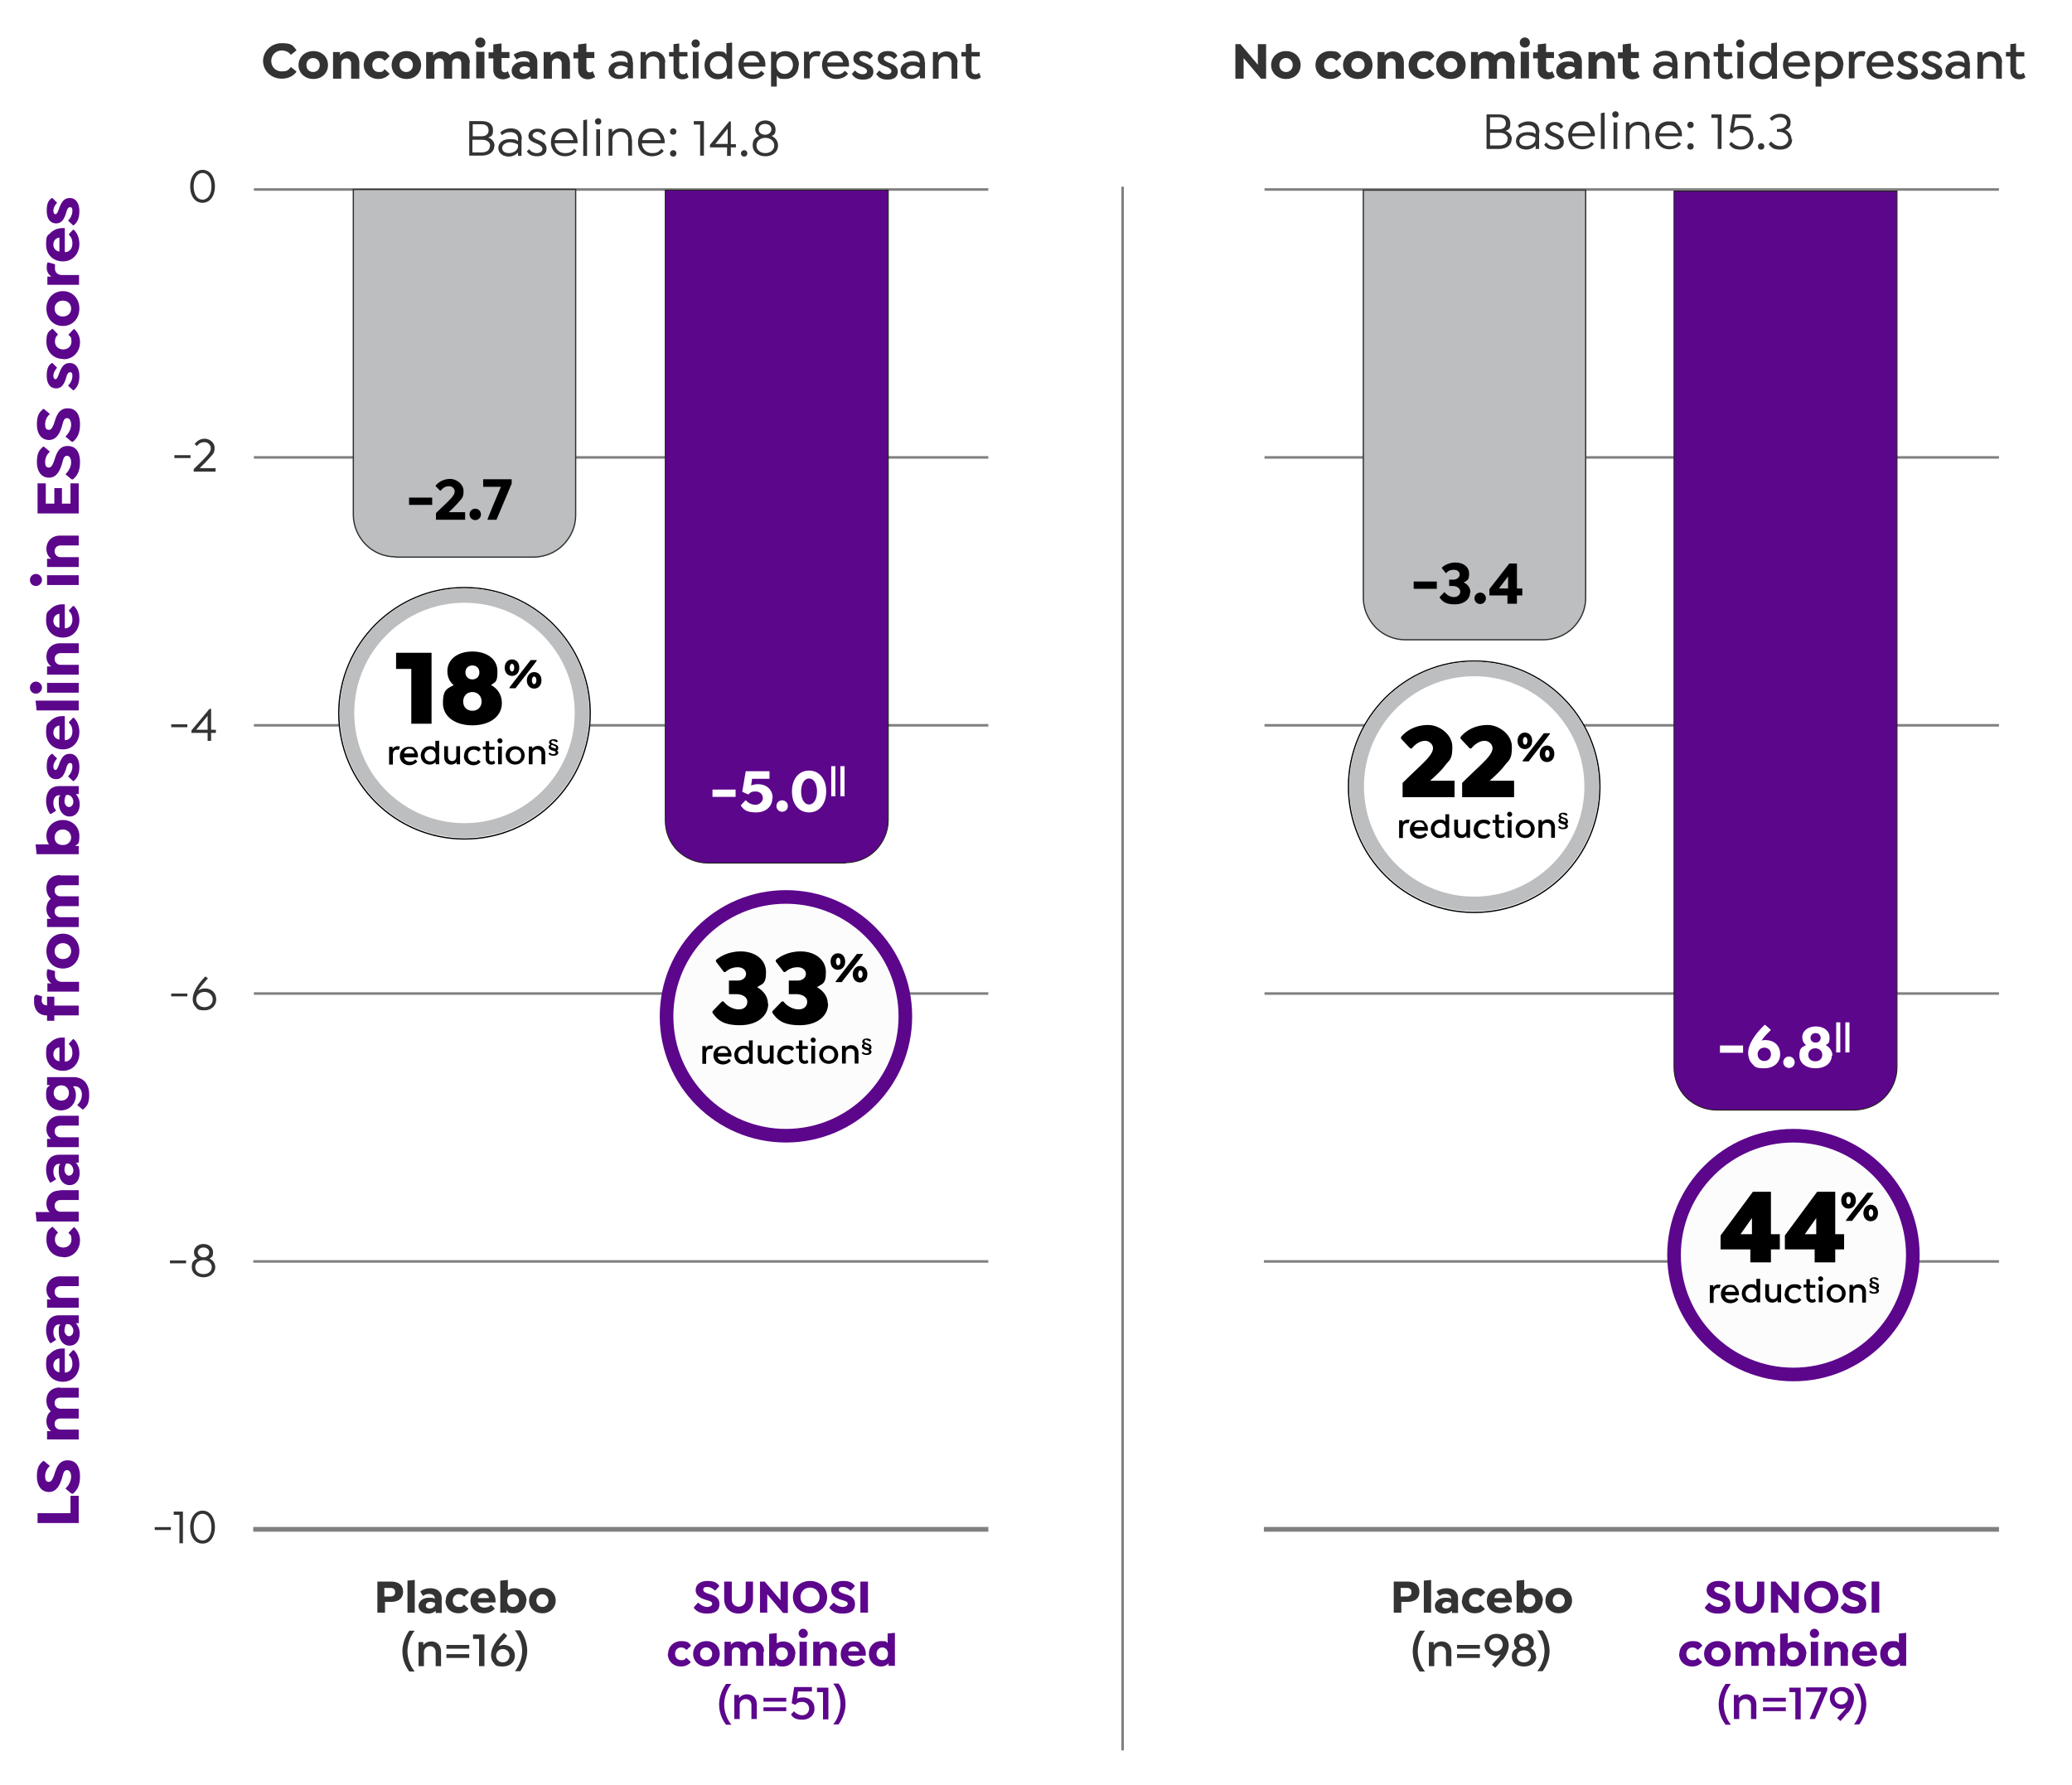
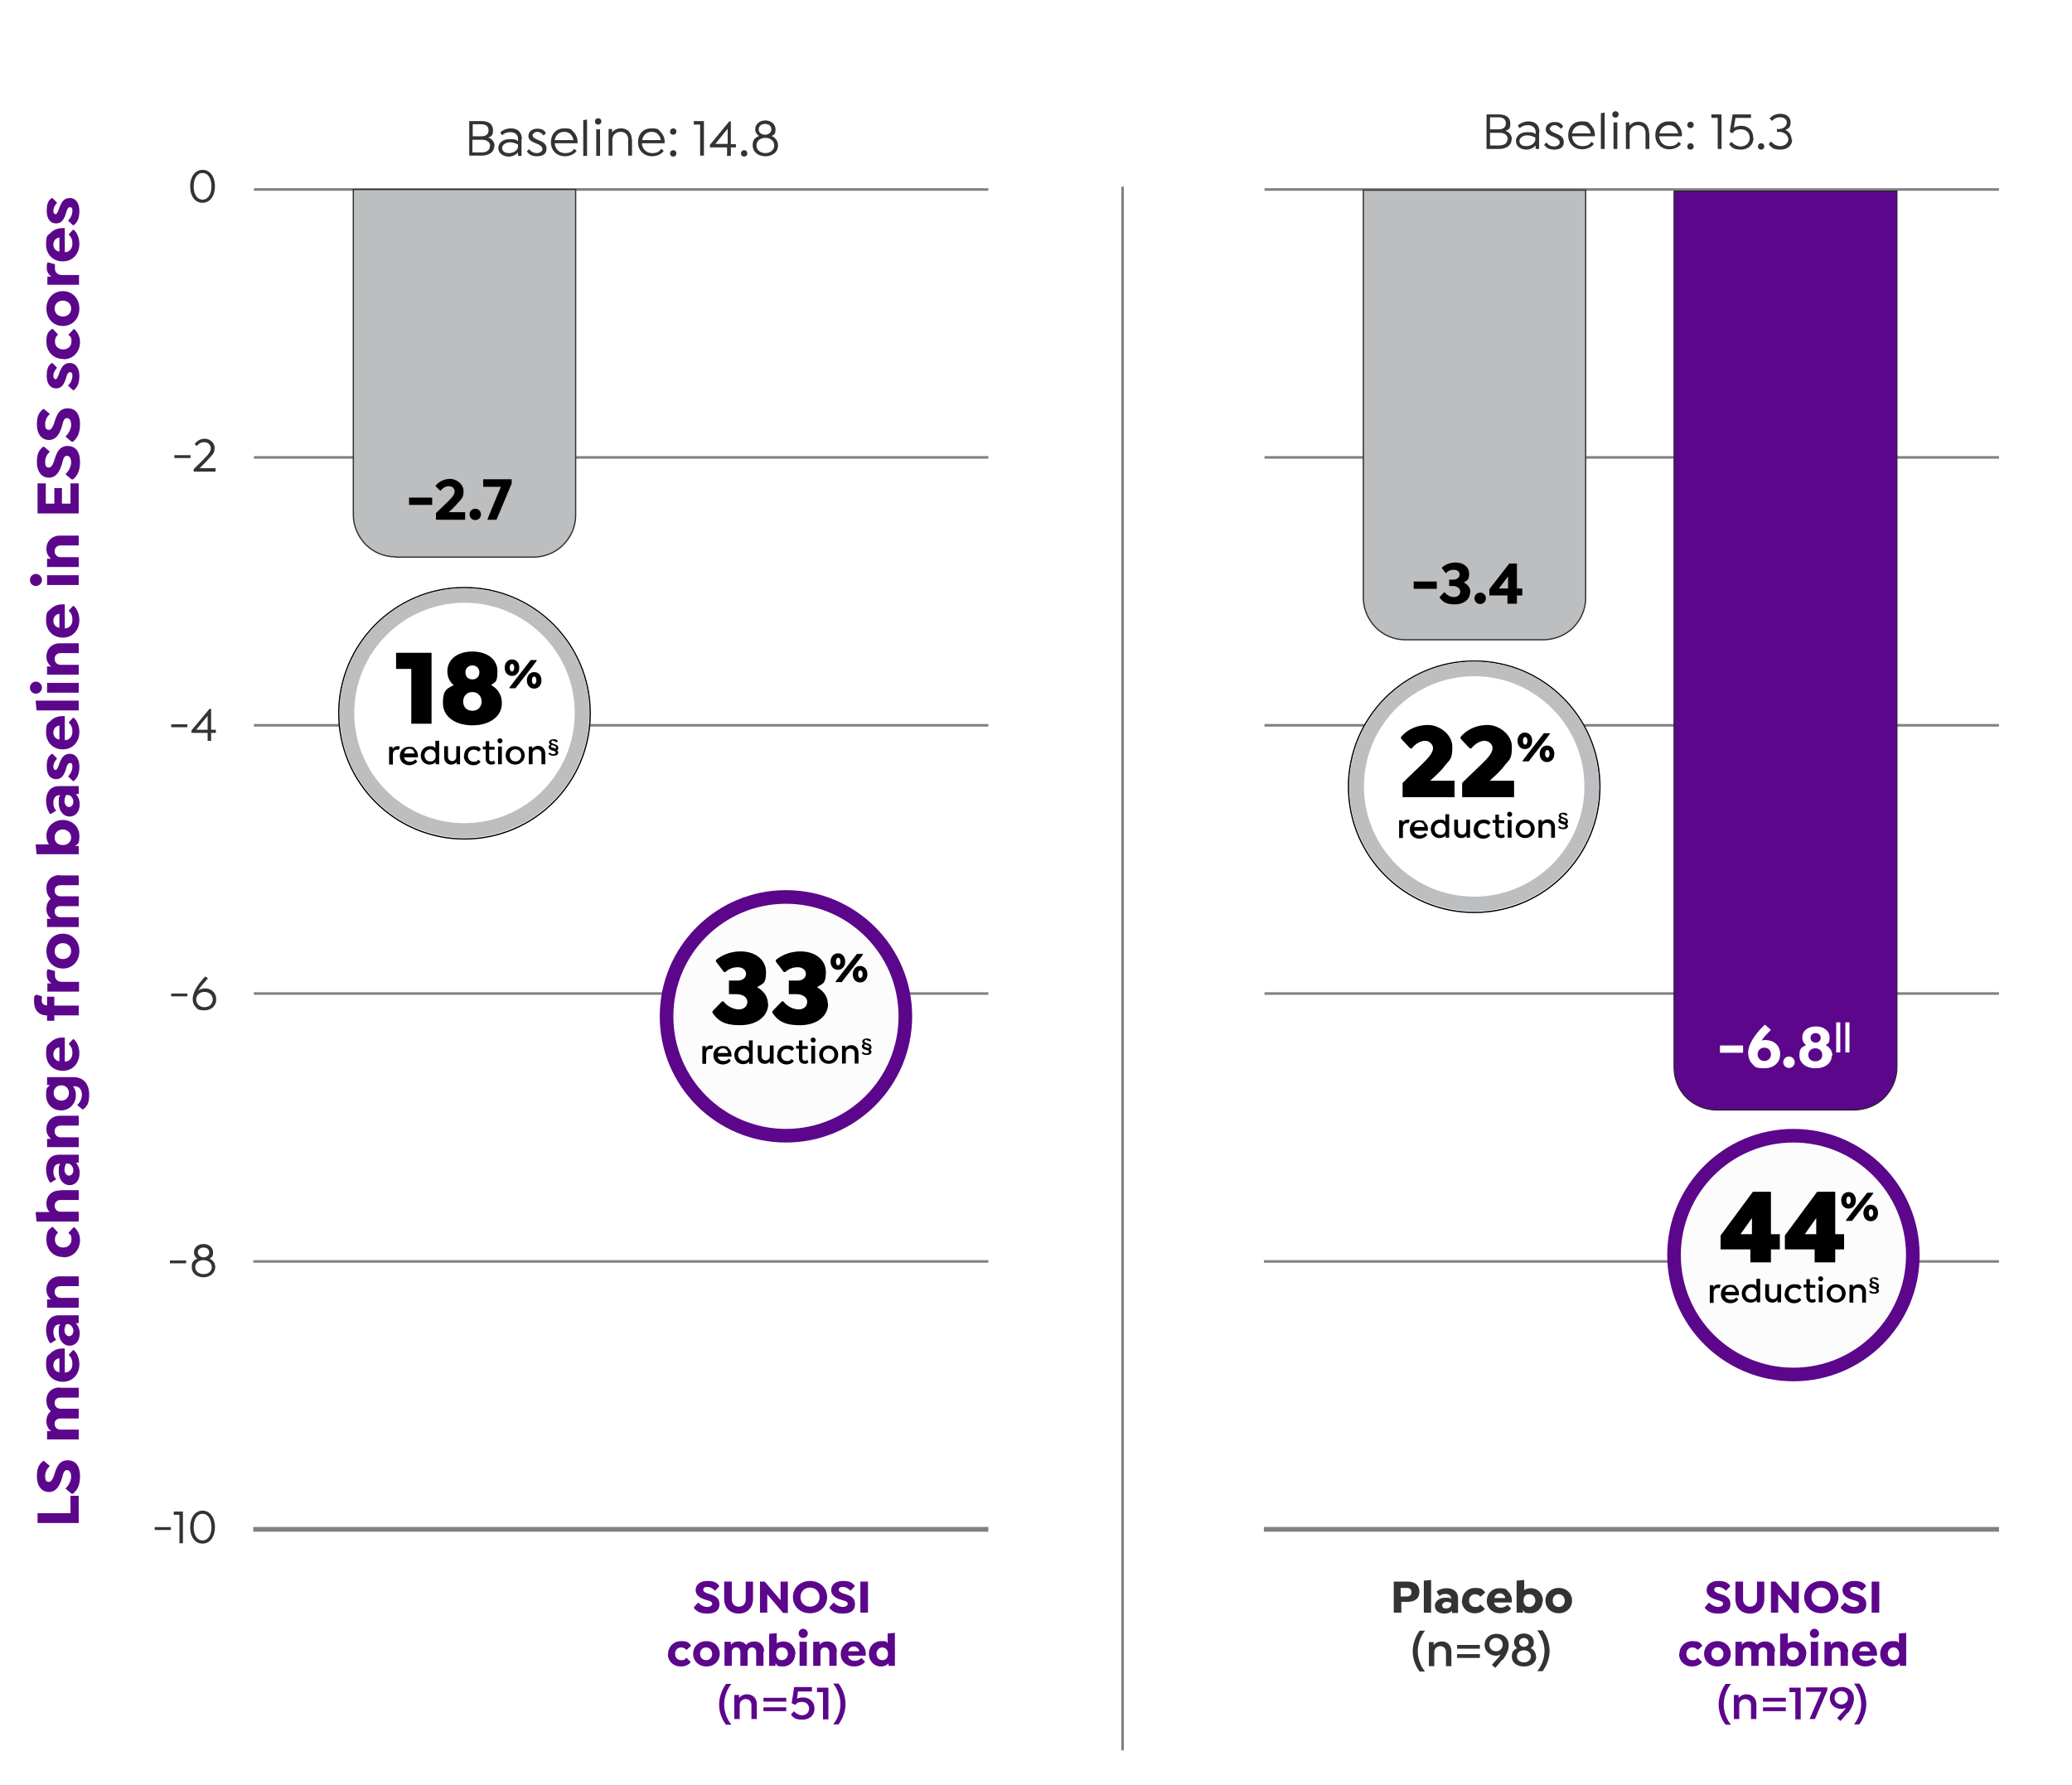
<svg xmlns="http://www.w3.org/2000/svg" width="716" height="617" viewBox="0 0 716 617" fill="none">
  <path d="M436.964 158.079h253.801M436.964 250.669h253.801M436.964 343.369h253.801M436.746 435.959h254.02" stroke="gray" stroke-width=".876" stroke-miterlimit="10" />
  <path d="M436.746 528.548h254.02" stroke="gray" stroke-width="1.642" stroke-miterlimit="10" />
  <path d="M436.964 65.49h253.801M87.728 158.079h253.801M87.728 250.669h253.801M87.728 343.369h253.801M87.508 435.959H341.53" stroke="gray" stroke-width=".876" stroke-miterlimit="10" />
  <path d="M87.508 528.548H341.53" stroke="gray" stroke-width="1.642" stroke-miterlimit="10" />
  <path d="M87.728 65.49h253.801" stroke="gray" stroke-width=".876" stroke-miterlimit="10" />
  <path d="M640.641 383.644h-47.39c-3.94 0-7.661-1.532-10.507-4.268-2.845-2.846-4.268-6.567-4.268-10.507V66.037h77.049v302.832c0 3.94-1.642 7.661-4.268 10.397-2.737 2.846-6.458 4.269-10.398 4.378h-.218z" fill="#5C068C" stroke="#231F20" stroke-width=".328" stroke-miterlimit="10" />
  <path d="M485.667 221.119c-3.94 0-7.552-1.532-10.288-4.268-2.736-2.845-4.268-6.457-4.268-10.288V65.709h76.83v140.964c0 3.94-1.642 7.552-4.378 10.288-2.736 2.736-6.567 4.158-10.397 4.158h-47.499z" fill="#BCBEC0" stroke="#313333" stroke-width=".438" />
-   <path d="M292.06 298.278h-47.39c-3.94 0-7.661-1.532-10.506-4.269-2.846-2.845-4.268-6.566-4.268-10.506V65.709h77.048v217.684c0 3.94-1.641 7.661-4.268 10.398-2.736 2.845-6.457 4.268-10.397 4.377l-.219.11z" fill="#5C068C" stroke="#231F20" stroke-width=".328" stroke-miterlimit="10" />
  <path d="M136.649 192.445c-3.94 0-7.552-1.532-10.288-4.268-2.736-2.846-4.268-6.457-4.268-10.288v-112.4h76.83v112.619c0 3.94-1.642 7.552-4.378 10.288-2.736 2.736-6.567 4.159-10.397 4.159h-47.39l-.109-.11z" fill="#BCBEC0" stroke="#313333" stroke-width=".438" />
  <path d="M27.204 516.949v9.412H12.977v-3.392h11.382v-6.02h2.845zM24.907 516.183h-.22l-1.97-1.642v-.219c.986-.876 1.861-2.517 1.861-3.94s-.547-2.298-1.422-2.298c-1.204 0-1.314 1.422-1.861 3.174-.657 1.97-1.751 4.377-4.378 4.377-2.627 0-4.159-2.189-4.159-5.362 0-3.174.876-4.269 2.19-5.363h.218l1.97 1.641v.219a4.526 4.526 0 0 0-1.532 3.393c0 1.532.438 1.97 1.313 1.97.876 0 1.313-1.094 1.751-2.189.766-2.408 1.533-5.253 4.706-5.253 3.174 0 4.269 2.517 4.269 5.582 0 3.064-.985 4.815-2.518 6.019l-.218-.109zM20.748 479.628h6.457v3.393h-6.238c-1.314 0-2.08.657-2.08 1.861s.876 1.97 2.08 1.97h6.238v3.393h-6.238c-1.314 0-2.08.656-2.08 1.86 0 1.204.876 1.97 2.08 1.97h6.238v3.393H16.26v-2.846h1.423c-.985-.766-1.642-1.86-1.642-3.392 0-1.533.548-2.737 1.533-3.503-.985-.875-1.533-2.079-1.533-3.721 0-2.736 1.861-4.487 4.707-4.487v.109zM22.498 474.375c1.642-.109 2.517-1.422 2.517-2.955 0-1.532-.437-2.298-1.203-3.064v-.219l1.422-1.532h.22c1.422 1.204 1.97 3.283 1.97 4.925 0 3.393-2.299 6.019-5.692 6.019-3.393 0-5.8-2.407-5.8-5.8s.547-3.065 1.532-4.05c.985-.985 2.408-1.641 4.05-1.641h.875v8.098l.11.219zm-1.97 0v-4.925c-.547 0-1.094.329-1.422.657-.438.438-.657 1.094-.657 1.751 0 1.313.875 2.299 2.189 2.408l-.11.109zM20.638 454.566h6.566v2.736h-.985a5.287 5.287 0 0 1 1.314 3.502c0 2.627-1.423 4.269-3.503 4.269-2.079 0-3.72-1.861-3.72-4.707 0-2.845.218-1.86.547-2.626h-.548c-1.094 0-1.86 1.094-1.86 2.517 0 1.423.328 1.97.875 2.627v.219l-1.75 1.094h-.22c-.985-1.204-1.422-3.064-1.422-4.487 0-2.736 1.204-5.144 4.596-5.144h.11zm2.736 3.064h-.547c-.22.438-.548 1.314-.548 2.189 0 .876.657 1.97 1.533 1.97.875 0 1.532-.766 1.532-1.86 0-1.095-.876-2.299-1.86-2.299h-.11zM20.748 441.104h6.457v3.393h-6.238c-1.204 0-2.08.766-2.08 1.97s.876 2.08 2.08 2.08h6.238v3.392H16.26v-2.845h1.423c-.985-.766-1.642-1.861-1.642-3.393 0-2.736 1.97-4.597 4.707-4.597zM21.733 434.428c-3.284 0-5.692-2.517-5.692-5.91 0-3.392.876-3.502 1.97-4.487h.22l1.75 1.861v.219c-.656.547-.985 1.313-.985 2.298 0 1.642 1.204 2.736 2.846 2.736 1.642 0 2.846-1.094 2.846-2.736 0-1.642-.329-1.642-.985-2.189v-.219l1.75-1.86h.22c1.094.985 1.97 2.517 1.97 4.487 0 3.393-2.408 5.91-5.692 5.91l-.218-.11zM20.747 411.335h6.457v3.393h-6.238c-1.204 0-2.08.766-2.08 1.97s.876 2.08 2.08 2.08h6.238v3.392H12.648l-.328-3.064v-.219h4.815c-.656-.766-1.094-1.642-1.094-2.955 0-2.736 1.86-4.487 4.706-4.487v-.11zM20.638 399.077h6.566v2.736h-.985a5.289 5.289 0 0 1 1.314 3.502c0 2.627-1.423 4.269-3.503 4.269-2.079 0-3.72-1.861-3.72-4.706 0-2.846.218-1.861.547-2.627h-.548c-1.094 0-1.86 1.094-1.86 2.517 0 1.423.328 1.97.875 2.627v.219l-1.75 1.094h-.22c-.985-1.204-1.422-3.064-1.422-4.487 0-2.736 1.204-5.144 4.596-5.144h.11zm2.736 3.065h-.547c-.22.437-.548 1.313-.548 2.188 0 .876.657 1.97 1.533 1.97.875 0 1.532-.766 1.532-1.86s-.876-2.298-1.86-2.298h-.11zM20.748 385.616h6.457v3.393h-6.238c-1.204 0-2.08.766-2.08 1.969 0 1.204.876 2.08 2.08 2.08h6.238v3.393H16.26v-2.846h1.423c-.985-.766-1.642-1.86-1.642-3.393 0-2.736 1.97-4.596 4.707-4.596zM16.26 372.263h9.084c3.721 0 5.472 2.627 5.472 6.02 0 3.392-.875 4.049-2.08 5.144h-.218l-1.751-1.423v-.219c.875-.766 1.532-2.08 1.532-3.502 0-1.423-.766-2.846-2.408-2.846h-.657c.657.876.985 1.861.985 3.065 0 2.955-2.189 5.253-5.143 5.253-2.956 0-5.144-2.189-5.144-5.253 0-3.065.547-2.518 1.313-3.503h-.985v-2.736zm4.925 2.846c-1.532 0-2.627 1.094-2.627 2.626 0 1.533 1.095 2.627 2.627 2.627 1.532 0 2.627-1.094 2.627-2.627 0-1.532-1.095-2.626-2.627-2.626zM22.498 366.901c1.642-.11 2.517-1.423 2.517-2.955s-.437-2.299-1.203-3.065v-.219l1.422-1.532h.22c1.422 1.204 1.97 3.284 1.97 4.925 0 3.393-2.299 6.02-5.692 6.02-3.393 0-5.8-2.408-5.8-5.801 0-3.393.547-3.064 1.532-4.049.985-.985 2.408-1.642 4.05-1.642h.875v8.099l.11.219zm-1.97 0v-4.925c-.547 0-1.094.328-1.422.656-.438.438-.657 1.095-.657 1.752 0 1.313.875 2.298 2.189 2.407l-.11.11zM16.15 347.529h.11v-3.064h2.517v3.064h8.427v3.393h-8.427v1.861H16.26v-1.861h-.11c-3.064 0-4.377-2.298-4.377-4.706 0-2.408.109-1.642.547-2.408h.219c0-.109 1.97.547 1.97.547v.219c0 .329-.11.876-.11 1.204 0 .876.547 1.642 1.751 1.642v.109zM16.588 334.943l2.408.657v1.532c0 1.314.985 2.189 2.408 2.189h5.91v3.393H16.369v-2.846h1.423c-1.094-.766-1.642-1.751-1.642-3.064 0-1.313.11-1.313.329-1.861h.219-.11zM21.733 334.724c-3.284 0-5.692-2.517-5.692-6.019 0-3.502 2.408-6.019 5.692-6.019 3.283 0 5.69 2.517 5.69 6.019 0 3.502-2.407 6.019-5.69 6.019zm0-8.755c-1.642 0-2.846 1.094-2.846 2.736 0 1.642 1.204 2.736 2.846 2.736 1.641 0 2.845-1.094 2.845-2.736 0-1.642-1.204-2.736-2.845-2.736zM20.748 302.547h6.457v3.393h-6.238c-1.314 0-2.08.657-2.08 1.861s.876 1.97 2.08 1.97h6.238v3.393h-6.238c-1.314 0-2.08.656-2.08 1.86 0 1.204.876 1.97 2.08 1.97h6.238v3.393H16.26v-2.846h1.423c-.985-.766-1.642-1.86-1.642-3.392 0-1.533.548-2.737 1.533-3.503-.985-.875-1.533-2.079-1.533-3.721 0-2.736 1.861-4.487 4.707-4.487v.109zM21.732 283.396c3.174 0 5.691 2.298 5.691 5.472 0 3.174-.547 2.626-1.423 3.502h1.204v2.845H12.648l-.328-3.173v-.219h4.596c-.547-.876-.875-1.861-.875-2.955 0-3.174 2.517-5.472 5.691-5.472zm0 3.283c-1.642 0-2.845 1.094-2.845 2.736 0 1.642 1.094 2.627 2.845 2.627 1.751 0 2.846-1.204 2.846-2.627 0-1.423-1.204-2.736-2.846-2.736zM20.638 271.685h6.566v2.736h-.985a5.285 5.285 0 0 1 1.314 3.502c0 2.627-1.423 4.268-3.503 4.268-2.079 0-3.72-1.86-3.72-4.706 0-2.845.218-1.86.547-2.627h-.548c-1.094 0-1.86 1.095-1.86 2.518 0 1.422.328 1.97.875 2.626v.219l-1.75 1.095h-.22c-.985-1.204-1.422-3.065-1.422-4.488 0-2.736 1.204-5.143 4.596-5.143h.11zm2.736 3.064h-.547c-.22.438-.548 1.313-.548 2.189 0 .875.657 1.97 1.533 1.97.875 0 1.532-.766 1.532-1.861 0-1.094-.876-2.298-1.86-2.298h-.11zM25.453 269.933h-.219l-1.641-1.532v-.219c.766-.657 1.422-1.97 1.422-3.174s-.328-1.313-.875-1.313c-.547 0-.985.766-1.204 1.642-.547 1.86-1.313 3.94-3.502 3.94-2.19 0-3.284-1.752-3.284-4.378 0-2.627.657-3.612 1.752-4.378h.218l1.533 1.532v.219c-.766.766-1.204 1.861-1.204 2.627 0 .766.328 1.204.766 1.204s.875-.985 1.313-2.299c.766-1.86 1.532-3.283 3.612-3.283s3.283 1.861 3.283 4.487c0 2.627-.766 3.94-1.97 4.925zM22.498 255.815c1.642-.11 2.517-1.423 2.517-2.955s-.437-2.298-1.203-3.065v-.218l1.422-1.533h.22c1.422 1.204 1.97 3.284 1.97 4.925 0 3.393-2.299 6.02-5.692 6.02-3.393 0-5.8-2.408-5.8-5.801 0-3.393.547-3.064 1.532-4.049.985-.985 2.408-1.642 4.05-1.642h.875v8.099l.11.219zm-1.97-.11v-4.925c-.547 0-1.094.329-1.422.657-.438.438-.657 1.095-.657 1.751 0 1.314.875 2.299 2.189 2.408l-.11.109zM12.648 245.528l-.328-3.174v-.219h14.884v3.393H12.648zM12.43 239.727c-1.204 0-2.08-.876-2.08-2.08 0-1.204.985-2.079 2.08-2.079 1.094 0 2.079.985 2.079 2.079 0 1.095-.985 2.08-2.08 2.08zm3.83-.329v-3.392h10.944v3.392H16.26zM20.748 222.325h6.457v3.392h-6.238c-1.204 0-2.08.767-2.08 1.97 0 1.204.876 2.08 2.08 2.08h6.238v3.393H16.26v-2.846h1.423c-.985-.766-1.642-1.86-1.642-3.393 0-2.736 1.97-4.596 4.707-4.596zM22.498 217.181c1.642-.109 2.517-1.423 2.517-2.955s-.437-2.298-1.203-3.064v-.219l1.422-1.532h.22c1.422 1.203 1.97 3.283 1.97 4.924 0 3.393-2.299 6.02-5.692 6.02-3.393 0-5.8-2.408-5.8-5.801 0-3.392.547-3.064 1.532-4.049.985-.985 2.408-1.642 4.05-1.642h.875v8.099l.11.219zm-1.97-.109v-4.925c-.547 0-1.094.328-1.422.656-.438.438-.657 1.095-.657 1.751 0 1.314.875 2.299 2.189 2.408l-.11.11zM12.43 202.516c-1.204 0-2.08-.876-2.08-2.08 0-1.204.985-2.079 2.08-2.079 1.094 0 2.079.985 2.079 2.079 0 1.095-.985 2.08-2.08 2.08zm3.83-.329v-3.392h10.944v3.392H16.26zM20.748 185.114h6.457v3.393h-6.238c-1.204 0-2.08.766-2.08 1.97 0 1.203.876 2.079 2.08 2.079h6.238v3.393H16.26v-2.846h1.423c-.985-.766-1.642-1.86-1.642-3.393 0-2.736 1.97-4.596 4.707-4.596zM15.822 174.06h2.955v-5.363h2.627v5.363h2.955v-7.005h2.845v10.397H12.977v-10.397h2.845v7.005zM24.907 165.633h-.22l-1.97-1.642v-.219c.986-.875 1.861-2.517 1.861-3.94s-.547-2.298-1.422-2.298c-1.204 0-1.314 1.423-1.861 3.174-.657 1.97-1.751 4.378-4.378 4.378-2.627 0-4.159-2.189-4.159-5.363 0-3.174.876-4.269 2.19-5.363h.218l1.97 1.642v.219a4.522 4.522 0 0 0-1.532 3.392c0 1.533.438 1.97 1.313 1.97.876 0 1.313-1.094 1.751-2.189.766-2.407 1.533-5.253 4.706-5.253 3.174 0 4.269 2.517 4.269 5.582 0 3.064-.985 4.815-2.518 6.019l-.218-.109zM24.907 152.609h-.22l-1.97-1.641v-.219c.986-.876 1.861-2.517 1.861-3.94s-.547-2.299-1.422-2.299c-1.204 0-1.314 1.423-1.861 3.174-.657 1.97-1.751 4.378-4.378 4.378-2.627 0-4.159-2.189-4.159-5.363 0-3.174.876-4.268 2.19-5.362h.218l1.97 1.641v.219a4.526 4.526 0 0 0-1.532 3.393c0 1.532.438 1.97 1.313 1.97.876 0 1.313-1.095 1.751-2.189.766-2.408 1.533-5.253 4.706-5.253 3.174 0 4.269 2.517 4.269 5.581 0 3.065-.985 4.816-2.518 6.02l-.218-.11zM25.453 134.879h-.219l-1.641-1.533v-.219c.766-.656 1.422-1.97 1.422-3.173 0-1.204-.328-1.314-.875-1.314-.547 0-.985.766-1.204 1.642-.547 1.86-1.313 3.94-3.502 3.94-2.19 0-3.284-1.751-3.284-4.378 0-2.627.657-3.612 1.752-4.378h.218l1.533 1.533v.218c-.766.767-1.204 1.861-1.204 2.627 0 .766.328 1.204.766 1.204s.875-.985 1.313-2.298c.766-1.861 1.532-3.284 3.612-3.284s3.283 1.861 3.283 4.488c0 2.626-.766 3.94-1.97 4.925zM21.733 124.044c-3.284 0-5.692-2.518-5.692-5.91 0-3.393.876-3.503 1.97-4.488h.22l1.75 1.861v.219c-.656.547-.985 1.313-.985 2.298 0 1.642 1.204 2.736 2.846 2.736 1.642 0 2.846-1.094 2.846-2.736 0-1.641-.329-1.641-.985-2.189v-.219l1.75-1.86h.22c1.094.985 1.97 2.517 1.97 4.487 0 3.393-2.408 5.91-5.692 5.91l-.218-.109zM21.733 112.662c-3.284 0-5.692-2.517-5.692-6.019 0-3.502 2.408-6.019 5.692-6.019 3.283 0 5.69 2.517 5.69 6.019 0 3.502-2.407 6.019-5.69 6.019zm0-8.755c-1.642 0-2.846 1.094-2.846 2.736 0 1.642 1.204 2.736 2.846 2.736 1.641 0 2.845-1.094 2.845-2.736 0-1.642-1.204-2.736-2.845-2.736zM16.588 90.663l2.408.657v1.532c0 1.313.985 2.189 2.408 2.189h5.91v3.393H16.369v-2.846h1.423c-1.094-.766-1.642-1.751-1.642-3.064 0-1.314.11-1.314.329-1.86h.219-.11zM22.498 87.161c1.642-.11 2.517-1.423 2.517-2.955s-.437-2.298-1.203-3.064v-.22l1.422-1.531h.22c1.422 1.203 1.97 3.283 1.97 4.924 0 3.393-2.299 6.02-5.692 6.02-3.393 0-5.8-2.408-5.8-5.8 0-3.393.547-3.065 1.532-4.05.985-.985 2.408-1.642 4.05-1.642h.875v8.1l.11.218zm-1.97-.11v-4.924c-.547 0-1.094.328-1.422.656-.438.438-.657 1.095-.657 1.751 0 1.314.875 2.299 2.189 2.408l-.11.11zM25.453 77.859h-.219l-1.641-1.533v-.219c.766-.656 1.422-1.97 1.422-3.174 0-1.203-.328-1.313-.875-1.313-.547 0-.985.766-1.204 1.642-.547 1.86-1.313 3.94-3.502 3.94-2.19 0-3.284-1.751-3.284-4.378 0-2.627.657-3.612 1.752-4.378h.218l1.533 1.532v.22c-.766.766-1.204 1.86-1.204 2.626 0 .766.328 1.204.766 1.204s.875-.985 1.313-2.298c.766-1.86 1.532-3.284 3.612-3.284s3.283 1.86 3.283 4.487-.766 3.94-1.97 4.925z" fill="#5C068C" />
  <path d="M522.331 48.196c0 1.97-1.751 3.283-4.378 3.283h-4.268V39.55h4.158c2.627 0 4.05 1.095 4.05 3.175s-.766 2.08-1.642 2.517c1.314.438 2.189 1.532 2.189 2.955h-.109zm-7.443-7.552v4.05h2.955c1.642 0 2.518-.766 2.518-2.08 0-1.313-.876-2.08-2.518-2.08h-2.955v.11zm6.129 7.443c0-1.314-1.094-2.19-2.736-2.19h-3.393v4.378h2.955c1.97 0 3.065-.766 3.065-2.188h.109zM531.852 45.789v5.69h-1.204v-1.203c-.766.875-1.97 1.423-3.174 1.423-2.079 0-3.611-1.204-3.611-2.955 0-1.752 1.532-3.065 3.94-3.065s2.079.328 2.845.657v-.766c0-1.423-1.094-2.299-2.626-2.299-1.533 0-2.08.438-2.846.985h-.109l-.548-.875c.876-.876 2.299-1.423 3.612-1.423 2.517 0 3.831 1.423 3.831 3.721l-.11.11zm-1.313 2.298v-.547c-.657-.329-1.642-.766-2.846-.766-1.204 0-2.626.766-2.626 1.97 0 1.203.985 1.75 2.407 1.75 1.423 0 3.065-.875 3.065-2.407zM533.604 50.057c0-.11.766-.766.766-.766h.109c.438.766 1.423 1.314 2.517 1.314 1.095 0 1.97-.548 1.97-1.423 0-.876-1.094-1.532-2.298-1.97-1.313-.548-2.517-1.095-2.517-2.518 0-1.422 1.204-2.517 3.064-2.517 1.861 0 2.408.657 2.955 1.532 0 .11-.766.767-.766.767h-.109c-.438-.657-1.314-1.204-2.08-1.204s-1.641.547-1.641 1.204c0 .656.766 1.094 1.751 1.532 1.532.656 3.064 1.204 3.064 3.064s-1.313 2.627-3.283 2.627-2.736-.657-3.502-1.642zM543.234 47.211c.219 2.08 1.751 3.284 3.502 3.284 1.752 0 2.408-.438 3.174-1.423h.11l.766.657c-.876 1.313-2.627 1.86-4.05 1.86-2.517 0-4.815-1.751-4.815-4.815 0-3.065 1.97-4.816 4.597-4.816 2.626 0 2.407.438 3.173 1.204a4.8 4.8 0 0 1 1.423 3.393v.547h-7.77l-.11.11zm0-1.094h6.457c-.109-.766-.437-1.423-.875-1.86-.547-.657-1.313-.986-2.298-.986-1.752 0-2.955 1.095-3.284 2.846zM553.304 39.112l1.204-.218V51.48h-1.314V39.112h.11zM557.134 39.55c0-.547.438-1.094 1.095-1.094.656 0 1.094.437 1.094 1.094s-.438 1.095-1.094 1.095c-.657 0-1.095-.438-1.095-1.095zm.438 2.736h1.313v9.193h-1.313v-9.193zM569.939 45.897v5.582h-1.314v-5.472c0-1.642-.985-2.736-2.626-2.736-1.642 0-2.846 1.094-2.846 2.736v5.472h-1.313v-9.193h1.204v1.204c.656-.876 1.751-1.423 3.064-1.423 2.298 0 3.721 1.532 3.721 3.83h.11zM573.331 47.211c.219 2.08 1.751 3.284 3.503 3.284 1.751 0 2.407-.438 3.173-1.423h.11l.766.657c-.876 1.313-2.627 1.86-4.049 1.86-2.518 0-4.816-1.751-4.816-4.815 0-3.065 1.97-4.816 4.597-4.816 2.626 0 2.407.438 3.174 1.204a4.803 4.803 0 0 1 1.422 3.393v.547h-7.77l-.11.11zm.11-1.094h6.457c-.109-.766-.438-1.423-.876-1.86-.547-.657-1.313-.986-2.298-.986-1.751 0-2.955 1.095-3.283 2.846zM583.072 43.161c0-.547.438-1.094 1.095-1.094.656 0 1.094.438 1.094 1.094 0 .657-.438 1.095-1.094 1.095-.657 0-1.095-.438-1.095-1.095zm0 7.443c0-.548.438-1.095 1.095-1.095.656 0 1.094.438 1.094 1.095 0 .656-.438 1.094-1.094 1.094-.657 0-1.095-.438-1.095-1.094zM594.892 39.55v11.93h-1.313V40.753h-2.189V39.55h3.502zM605.946 47.649c0 2.407-1.86 4.05-4.378 4.05-2.517 0-3.173-.767-4.049-1.861 0-.11.766-.767.766-.767h.11c.656.876 1.97 1.533 3.064 1.533 1.861 0 3.174-1.204 3.174-2.955 0-1.751-1.204-2.955-3.065-2.955-1.86 0-2.298.656-2.845 1.313h-.11l-.875-.438.985-6.02h6.348v1.205h-5.363l-.547 3.393a5.081 5.081 0 0 1 2.517-.657c2.517 0 4.159 1.642 4.159 4.159h.109zM607.479 50.603c0-.547.437-1.094 1.094-1.094s1.094.438 1.094 1.094c0 .657-.437 1.095-1.094 1.095s-1.094-.438-1.094-1.095zM619.299 48.196c0 2.08-1.642 3.502-4.05 3.502s-3.064-.656-4.049-1.86c0-.11.766-.876.766-.876h.109c.876.985 1.861 1.532 3.174 1.532s2.736-.985 2.736-2.298c0-1.313-1.313-2.627-3.174-2.627h-.766v-.985h.657c1.532 0 2.736-.985 2.736-2.189 0-1.203-.985-1.86-2.298-1.86-1.314 0-1.97.438-2.736 1.204h-.11l-.766-.766c.876-1.095 2.298-1.642 3.721-1.642 2.08 0 3.502 1.204 3.502 2.955 0 1.751-.766 2.189-1.86 2.627 1.313.547 2.189 1.75 2.189 3.283h.219zM170.796 50.497c0 1.97-1.751 3.283-4.378 3.283h-4.268V41.85h4.159c2.626 0 4.049 1.095 4.049 3.175 0 2.079-.766 2.079-1.641 2.517 1.313.438 2.188 1.532 2.188 2.955h-.109zm-7.442-7.443v4.05h2.955c1.641 0 2.517-.766 2.517-2.08 0-1.313-.876-2.079-2.517-2.079h-2.955v.11zm6.019 7.443c0-1.314-1.094-2.19-2.736-2.19h-3.393v4.379h2.955c1.97 0 3.065-.767 3.065-2.19h.109zM180.209 48.198v5.691h-1.204v-1.204c-.766.876-1.97 1.423-3.174 1.423-2.08 0-3.612-1.204-3.612-2.955 0-1.75 1.532-3.064 3.94-3.064s2.08.328 2.846.657v-.767c0-1.422-1.095-2.298-2.627-2.298-1.532 0-2.079.438-2.845.985h-.11l-.547-.875c.875-.876 2.298-1.423 3.612-1.423 2.517 0 3.83 1.422 3.83 3.72l-.109.11zm-1.204 2.299v-.548c-.657-.328-1.642-.766-2.846-.766-1.204 0-2.626.766-2.626 1.97s.985 1.751 2.407 1.751c1.423 0 3.065-.875 3.065-2.407zM182.069 52.357c0-.11.766-.767.766-.767h.109c.438.767 1.423 1.314 2.518 1.314 1.094 0 1.97-.547 1.97-1.423s-1.095-1.532-2.299-1.97c-1.313-.547-2.517-1.094-2.517-2.517 0-1.423 1.204-2.517 3.065-2.517 1.86 0 2.407.656 2.955 1.532 0 .11-.767.766-.767.766h-.109c-.438-.657-1.313-1.204-2.079-1.204-.767 0-1.642.547-1.642 1.204 0 .657.766 1.094 1.751 1.532 1.532.657 3.064 1.204 3.064 3.065 0 1.86-1.313 2.626-3.283 2.626s-2.736-.656-3.502-1.641zM191.7 49.621c.218 2.08 1.751 3.283 3.502 3.283s2.408-.437 3.174-1.422h.109l.766.656c-.875 1.314-2.626 1.86-4.049 1.86-2.517 0-4.816-1.75-4.816-4.815 0-3.064 1.97-4.815 4.597-4.815 2.627 0 2.408.438 3.174 1.204a4.804 4.804 0 0 1 1.423 3.392v.548h-7.771l-.109.109zm0-1.204h6.457c-.11-.766-.438-1.423-.876-1.86-.547-.657-1.313-.985-2.298-.985-1.751 0-2.955 1.094-3.283 2.845zM201.659 41.522l1.204-.219V53.89h-1.313V41.522h.109zM205.6 41.96c0-.547.437-1.095 1.094-1.095s1.094.438 1.094 1.095c0 .656-.437 1.094-1.094 1.094s-1.094-.438-1.094-1.094zm.437 2.736h1.314v9.193h-1.314v-9.193zM218.405 48.198v5.582h-1.314v-5.472c0-1.642-.985-2.736-2.626-2.736-1.642 0-2.846 1.094-2.846 2.736v5.472h-1.313v-9.193h1.204v1.203c.656-.875 1.751-1.422 3.064-1.422 2.298 0 3.721 1.532 3.721 3.83h.11zM221.797 49.621c.219 2.08 1.751 3.283 3.502 3.283s2.408-.437 3.174-1.422h.109l.766.656c-.875 1.314-2.626 1.86-4.049 1.86-2.517 0-4.816-1.75-4.816-4.815 0-3.064 1.97-4.815 4.597-4.815 2.627 0 2.408.438 3.174 1.204a4.8 4.8 0 0 1 1.423 3.392v.548h-7.771l-.109.109zm.109-1.204h6.457c-.109-.766-.437-1.423-.875-1.86-.547-.657-1.313-.985-2.298-.985-1.752 0-2.955 1.094-3.284 2.845zM231.538 45.462c0-.547.437-1.094 1.094-1.094s1.094.438 1.094 1.094c0 .657-.437 1.095-1.094 1.095s-1.094-.438-1.094-1.095zm0 7.552c0-.547.437-1.095 1.094-1.095s1.094.438 1.094 1.095c0 .656-.437 1.094-1.094 1.094s-1.094-.438-1.094-1.094zM243.248 41.85v11.93h-1.313V43.054h-2.189v-1.203h3.502zM251.347 50.934h-6.019v-.876l6.676-8.099h.547v7.88h1.751v1.095h-1.751v2.955h-1.313v-2.955h.109zm.11-1.204v-5.253l-4.269 5.253h4.269zM256.053 53.013c0-.547.438-1.094 1.094-1.094.657 0 1.095.437 1.095 1.094s-.438 1.094-1.095 1.094c-.656 0-1.094-.437-1.094-1.094zM268.858 50.278c0 2.188-1.86 3.72-4.378 3.72-2.517 0-4.377-1.532-4.377-3.72 0-2.19.875-2.627 2.188-3.284-.766-.547-1.313-1.313-1.313-2.298 0-1.751 1.532-3.065 3.502-3.065 1.97 0 3.503 1.314 3.503 3.065 0 1.75-.548 1.86-1.314 2.298 1.314.657 2.189 1.751 2.189 3.284zm-1.313 0c0-1.533-1.314-2.627-3.065-2.627s-3.064 1.094-3.064 2.627c0 1.532 1.313 2.626 3.064 2.626 1.751 0 3.065-1.094 3.065-2.627zm-3.174-3.722c1.204 0 2.189-.766 2.189-1.86 0-1.095-.876-1.86-2.189-1.86-1.313 0-2.189.765-2.189 1.86 0 1.094.876 1.86 2.189 1.86z" fill="#333" />
  <path d="M239.855 555.582v-.219l1.313-1.423h.219c.657.766 1.97 1.423 2.955 1.423.985 0 1.751-.438 1.751-1.094 0-.876-1.094-.985-2.407-1.423-1.423-.438-3.284-1.313-3.284-3.283s1.642-3.174 4.05-3.174c2.407 0 3.283.656 4.049 1.641v.219l-1.313 1.423h-.219c-.547-.547-1.423-1.204-2.517-1.204-1.095 0-1.423.328-1.423.985s.766.985 1.642 1.313c1.86.548 3.94 1.095 3.94 3.612 0 2.517-1.861 3.283-4.269 3.283-2.408 0-3.611-.766-4.596-1.97l.109-.109zM252.879 546.607v6.129c0 1.533.985 2.518 2.408 2.518s2.408-.985 2.408-2.518v-6.129h2.517v6.02c0 2.955-1.97 5.034-4.925 5.034s-5.035-1.97-5.035-5.034v-6.02h2.627zM272.25 546.607v10.835h-1.641l-5.473-6.457v6.348h-2.517v-10.726h1.642l5.472 6.458v-6.458h2.627-.11zM274.001 551.97c0-3.174 2.518-5.581 5.91-5.581 3.393 0 5.91 2.407 5.91 5.581 0 3.174-2.517 5.582-5.91 5.582-3.392 0-5.91-2.408-5.91-5.582zm9.194 0c0-1.86-1.423-3.283-3.284-3.283-1.86 0-3.283 1.313-3.283 3.283s1.423 3.284 3.283 3.284c1.861 0 3.284-1.314 3.284-3.284zM286.697 555.582v-.219l1.313-1.423h.219c.657.766 1.97 1.423 2.955 1.423.985 0 1.751-.438 1.751-1.094 0-.876-1.094-.985-2.408-1.423-1.422-.438-3.283-1.313-3.283-3.283s1.642-3.174 4.05-3.174c2.407 0 3.283.656 4.049 1.641v.219l-1.313 1.423h-.219c-.547-.547-1.423-1.204-2.517-1.204-1.095 0-1.423.328-1.423.985s.766.985 1.641 1.313c1.861.548 3.94 1.095 3.94 3.612 0 2.517-1.86 3.283-4.268 3.283-2.408 0-3.612-.766-4.597-1.97l.11-.109zM299.94 546.607v10.726h-2.627v-10.726h2.627zM230.88 571.561c0-2.517 1.97-4.378 4.488-4.378 2.517 0 2.626.657 3.392 1.423v.219l-1.422 1.313h-.219c-.438-.438-.985-.766-1.751-.766-1.204 0-2.08.876-2.08 2.189 0 1.313.876 2.189 2.08 2.189 1.204 0 1.313-.219 1.641-.766h.219l1.423 1.313v.219c-.766.875-1.861 1.423-3.393 1.423-2.626 0-4.487-1.861-4.487-4.378h.109zM239.526 571.561c0-2.517 1.97-4.378 4.597-4.378 2.627 0 4.597 1.861 4.597 4.378 0 2.517-1.97 4.378-4.597 4.378-2.627 0-4.597-1.861-4.597-4.378zm6.567 0c0-1.204-.876-2.189-2.079-2.189-1.204 0-2.08.876-2.08 2.189 0 1.313.876 2.189 2.08 2.189 1.203 0 2.079-.876 2.079-2.189zM263.823 570.794v4.925h-2.517v-4.706c0-.985-.547-1.642-1.423-1.642s-1.532.657-1.532 1.642v4.706h-2.517v-4.706c0-.985-.548-1.642-1.423-1.642-.876 0-1.532.657-1.532 1.642v4.706h-2.518v-8.318h2.189v1.095c.547-.766 1.423-1.204 2.627-1.204 1.204 0 2.079.438 2.627 1.204.656-.766 1.641-1.204 2.845-1.204 2.08 0 3.393 1.423 3.393 3.612l-.219-.11zM274.767 571.561c0 2.407-1.751 4.377-4.158 4.377-2.408 0-1.97-.437-2.627-1.094v.876h-2.189v-11.054l2.408-.219h.219v3.502c.656-.438 1.422-.657 2.298-.657 2.408 0 4.159 1.861 4.159 4.378l-.11-.109zm-2.517 0c0-1.204-.766-2.189-2.079-2.189-1.314 0-1.97.766-1.97 2.189 0 1.422.875 2.189 1.97 2.189 1.094 0 2.079-.985 2.079-2.189zM275.971 564.556c0-.876.657-1.642 1.532-1.642.876 0 1.642.766 1.642 1.642 0 .875-.766 1.532-1.642 1.532-.875 0-1.532-.766-1.532-1.532zm.329 2.845h2.517v8.318H276.3v-8.318zM289.105 570.794v4.925h-2.517v-4.706c0-.875-.548-1.642-1.533-1.642-.985 0-1.532.657-1.532 1.642v4.706h-2.517v-8.318h2.189v1.095c.547-.766 1.423-1.204 2.626-1.204 2.08 0 3.393 1.423 3.393 3.612l-.109-.11zM293.045 572.108c.109 1.203 1.094 1.86 2.189 1.86 1.094 0 1.751-.328 2.298-.875h.219l1.095 1.094v.219c-.876 1.094-2.408 1.532-3.721 1.532-2.627 0-4.597-1.751-4.597-4.268s1.86-4.378 4.378-4.378c2.517 0 2.298.438 3.064 1.204s1.204 1.86 1.204 3.064v.657h-6.129v-.109zm.109-1.423h3.722c0-.438-.219-.876-.548-1.095a1.813 1.813 0 0 0-1.313-.547c-.985 0-1.751.657-1.861 1.642zM309.243 564.556v11.163h-2.189v-.875a3.63 3.63 0 0 1-2.627 1.094c-2.408 0-4.159-1.86-4.159-4.378 0-2.517 1.751-4.377 4.159-4.377s1.642.218 2.298.656v-3.283l2.299-.219h.219v.219zm-2.408 7.004c0-1.313-.876-2.189-1.97-2.189-1.095 0-1.97.985-1.97 2.189 0 1.204.766 2.189 1.97 2.189s1.97-.766 1.97-2.189zM252.769 596.076h-1.86a11.546 11.546 0 0 1-2.408-7.004c0-2.517.985-5.144 2.408-7.114h1.86c-1.532 1.861-2.517 4.487-2.517 7.114s.985 5.144 2.517 7.004zM261.525 589.072v5.034h-1.861v-4.816c0-1.203-.766-2.079-1.97-2.079-1.203 0-2.079.876-2.079 2.079v4.816h-1.861v-8.318h1.642v1.095c.547-.766 1.532-1.314 2.736-1.314 2.08 0 3.393 1.423 3.393 3.503zM271.703 586.774v1.313h-7.88v-1.313h7.88zm0 3.283v1.314h-7.88v-1.314h7.88zM281.444 590.604c0 2.189-1.751 3.721-4.159 3.721s-3.174-.656-3.94-1.751c0-.109.985-1.094.985-1.094h.11c.656.766 1.751 1.313 2.736 1.313 1.423 0 2.408-.985 2.408-2.298 0-1.313-.985-2.298-2.408-2.298s-1.861.437-2.299.985h-.109l-1.204-.548.876-5.581h6.129v1.532h-4.816l-.328 2.517c.547-.328 1.204-.438 2.079-.438 2.298 0 3.94 1.533 3.94 3.721v.219zM286.259 583.271v10.945h-1.86v-9.412h-2.08v-1.533h3.94zM290.418 588.963c0-2.627-.985-5.144-2.517-7.114h1.86c1.533 1.97 2.408 4.597 2.408 7.114 0 2.517-.985 5.034-2.408 7.004h-1.86c1.532-1.86 2.517-4.487 2.517-7.004z" fill="#5C068C" />
-   <path d="M139.276 550.109c0 2.189-1.423 3.502-4.159 3.502h-2.08v3.721h-2.626v-10.726h4.706c2.736 0 4.159 1.314 4.159 3.503zm-2.736.109c0-.985-.657-1.423-1.533-1.423h-2.189v2.955h2.189c.876 0 1.533-.547 1.533-1.422v-.11zM140.698 546.278l2.408-.218h.219v11.272h-2.517v-11.054h-.11zM152.628 552.406v5.035h-2.079v-.766c-.657.656-1.642.985-2.627.985-1.97 0-3.283-1.095-3.283-2.627 0-1.532 1.422-2.845 3.611-2.845s1.423.219 1.97.437v-.328c0-.876-.875-1.423-1.86-1.423-.985 0-1.532.219-1.97.657h-.219l-.876-1.313v-.219c.876-.766 2.299-1.095 3.393-1.095 2.08 0 3.94.985 3.94 3.502zm-2.298 2.08v-.438c-.329-.219-.985-.438-1.642-.438-.657 0-1.532.438-1.532 1.204s.547 1.095 1.423 1.095c.875 0 1.751-.657 1.751-1.423zM154.051 553.173c0-2.517 1.97-4.378 4.487-4.378 2.517 0 2.627.657 3.393 1.423v.219l-1.423 1.313h-.219c-.438-.437-.985-.766-1.751-.766-1.204 0-2.079.876-2.079 2.189 0 1.314.875 2.189 2.079 2.189 1.204 0 1.313-.219 1.642-.766h.219l1.422 1.313v.219c-.766.876-1.86 1.423-3.392 1.423-2.627 0-4.488-1.861-4.488-4.378h.11zM165.105 553.72c.109 1.204 1.094 1.86 2.188 1.86 1.095 0 1.752-.328 2.299-.875h.219l1.094 1.094v.219c-.875 1.095-2.408 1.532-3.721 1.532-2.627 0-4.597-1.751-4.597-4.268s1.861-4.378 4.378-4.378c2.517 0 2.298.438 3.065 1.204.766.766 1.204 1.861 1.204 3.065v.656h-6.129v-.109zm.109-1.423h3.721c0-.438-.219-.876-.547-1.094a1.81 1.81 0 0 0-1.313-.548c-.985 0-1.751.657-1.861 1.642zM181.849 553.173c0 2.408-1.751 4.378-4.158 4.378-2.408 0-1.97-.438-2.627-1.094v.875h-2.189v-11.054l2.408-.218h.219v3.502c.656-.438 1.422-.657 2.298-.657 2.408 0 4.159 1.861 4.159 4.378l-.11-.11zm-2.517 0c0-1.203-.766-2.188-2.079-2.188-1.314 0-1.97.766-1.97 2.188 0 1.423.875 2.189 1.97 2.189 1.094 0 2.079-.985 2.079-2.189zM182.834 553.173c0-2.517 1.97-4.378 4.597-4.378 2.627 0 4.597 1.861 4.597 4.378 0 2.517-1.97 4.378-4.597 4.378-2.627 0-4.597-1.861-4.597-4.378zm6.677 0c0-1.204-.876-2.189-2.08-2.189-1.204 0-2.079.876-2.079 2.189 0 1.314.875 2.189 2.079 2.189 1.204 0 2.08-.875 2.08-2.189zM143.325 577.689h-1.861a11.548 11.548 0 0 1-2.407-7.005c0-2.517.985-5.144 2.407-7.114h1.861c-1.532 1.861-2.517 4.488-2.517 7.114 0 2.627.985 5.144 2.517 7.005zM152.409 570.794v5.035h-1.86v-4.816c0-1.204-.766-2.079-1.97-2.079s-2.08.875-2.08 2.079v4.816h-1.86v-8.318h1.641v1.094c.548-.766 1.533-1.313 2.736-1.313 2.08 0 3.393 1.423 3.393 3.502zM162.15 568.496v1.313h-7.88v-1.313h7.88zm0 3.174v1.313h-7.88v-1.313h7.88zM167.403 564.884v10.945h-1.861v-9.412h-2.079v-1.533h3.94zM177.909 572.217c0 2.189-1.751 3.722-4.158 3.722-2.408 0-2.518-.438-3.174-1.314-.657-.766-.876-1.641-.876-2.626 0-1.752.876-3.612 2.298-5.363.657-.766 1.314-1.532 2.08-2.299h.109l1.095.985c-.657.767-1.314 1.533-1.97 2.189-.438.438-.766.985-.985 1.423.547-.219 1.094-.438 1.751-.438 2.189 0 3.83 1.533 3.83 3.721zm-1.86 0c0-1.313-.985-2.298-2.298-2.298-1.314 0-2.299.985-2.299 2.298 0 1.314.985 2.299 2.299 2.299 1.313 0 2.298-.985 2.298-2.299zM180.427 570.576c0-2.627-.985-5.144-2.517-7.114h1.86c1.532 1.97 2.408 4.597 2.408 7.114 0 2.517-.985 5.034-2.408 7.004h-1.86c1.532-1.86 2.517-4.487 2.517-7.004z" fill="#333" />
-   <path d="M589.202 555.582v-.219l1.313-1.423h.219c.657.766 1.97 1.423 2.955 1.423.985 0 1.751-.438 1.751-1.094 0-.876-1.094-.985-2.408-1.423-1.422-.438-3.283-1.313-3.283-3.283s1.642-3.174 4.049-3.174c2.408 0 3.284.656 4.05 1.641v.219l-1.314 1.423h-.218c-.548-.547-1.423-1.204-2.518-1.204-1.094 0-1.422.328-1.422.985s.766.985 1.641 1.313c1.861.548 3.94 1.095 3.94 3.612 0 2.517-1.86 3.283-4.268 3.283-2.408 0-3.612-.766-4.597-1.97l.11-.109zM602.335 546.607v6.129c0 1.533.985 2.518 2.408 2.518s2.408-.985 2.408-2.518v-6.129h2.517v6.02c0 2.955-1.97 5.034-4.925 5.034s-5.035-1.97-5.035-5.034v-6.02h2.627zM621.597 546.607v10.835h-1.642l-5.472-6.457v6.348h-2.517v-10.726h1.641l5.473 6.458v-6.458h2.626-.109zM623.458 551.97c0-3.174 2.517-5.581 5.909-5.581 3.393 0 5.91 2.407 5.91 5.581 0 3.174-2.517 5.582-5.91 5.582-3.392 0-5.909-2.408-5.909-5.582zm9.083 0c0-1.86-1.422-3.283-3.283-3.283-1.86 0-3.283 1.313-3.283 3.283s1.423 3.284 3.283 3.284c1.861 0 3.283-1.314 3.283-3.284zM636.153 555.582v-.219l1.314-1.423h.219c.656.766 1.97 1.423 2.955 1.423.985 0 1.751-.438 1.751-1.094 0-.876-1.095-.985-2.408-1.423-1.423-.438-3.283-1.313-3.283-3.283s1.641-3.174 4.049-3.174c2.408 0 3.283.656 4.049 1.641v.219l-1.313 1.423h-.219c-.547-.547-1.423-1.204-2.517-1.204-1.094 0-1.423.328-1.423.985s.766.985 1.642 1.313c1.86.548 3.94 1.095 3.94 3.612 0 2.517-1.861 3.283-4.268 3.283-2.408 0-3.612-.766-4.597-1.97l.109-.109zM649.396 546.607v10.726h-2.626v-10.726h2.626zM580.336 571.561c0-2.517 1.971-4.378 4.488-4.378 2.517 0 2.626.657 3.392 1.423v.219l-1.422 1.313h-.219c-.438-.438-.985-.766-1.751-.766-1.204 0-2.08.876-2.08 2.189 0 1.313.876 2.189 2.08 2.189 1.204 0 1.313-.219 1.641-.766h.219l1.423 1.313v.219c-.766.875-1.861 1.423-3.393 1.423-2.626 0-4.487-1.861-4.487-4.378h.109zM588.873 571.561c0-2.517 1.97-4.378 4.597-4.378 2.626 0 4.596 1.861 4.596 4.378 0 2.517-1.97 4.378-4.596 4.378-2.627 0-4.597-1.861-4.597-4.378zm6.676 0c0-1.204-.875-2.189-2.079-2.189-1.204 0-2.08.876-2.08 2.189 0 1.313.876 2.189 2.08 2.189 1.204 0 2.079-.876 2.079-2.189zM613.17 570.794v4.925h-2.518v-4.706c0-.985-.547-1.642-1.422-1.642-.876 0-1.533.657-1.533 1.642v4.706h-2.517v-4.706c0-.985-.547-1.642-1.423-1.642-.875 0-1.532.657-1.532 1.642v4.706h-2.517v-8.318h2.189v1.095c.547-.766 1.423-1.204 2.627-1.204 1.203 0 2.079.438 2.626 1.204.657-.766 1.642-1.204 2.846-1.204 2.079 0 3.393 1.423 3.393 3.612l-.219-.11zM624.114 571.561c0 2.407-1.751 4.377-4.159 4.377s-1.97-.437-2.626-1.094v.876h-2.189v-11.054l2.407-.219h.219v3.502c.657-.438 1.423-.657 2.299-.657 2.407 0 4.159 1.861 4.159 4.378l-.11-.109zm-2.517 0c0-1.204-.766-2.189-2.08-2.189-1.313 0-1.97.766-1.97 2.189 0 1.422.876 2.189 1.97 2.189 1.095 0 2.08-.985 2.08-2.189zM625.427 564.556c0-.876.657-1.642 1.532-1.642.876 0 1.642.766 1.642 1.642 0 .875-.766 1.532-1.642 1.532-.875 0-1.532-.766-1.532-1.532zm.329 2.845h2.517v8.318h-2.517v-8.318zM638.561 570.794v4.925h-2.517v-4.706c0-.875-.548-1.642-1.533-1.642-.985 0-1.532.657-1.532 1.642v4.706h-2.517v-8.318h2.189v1.095c.547-.766 1.423-1.204 2.626-1.204 2.08 0 3.393 1.423 3.393 3.612l-.109-.11zM642.501 572.108c.11 1.203 1.095 1.86 2.189 1.86s1.751-.328 2.298-.875h.219l1.095 1.094v.219c-.876 1.094-2.408 1.532-3.721 1.532-2.627 0-4.597-1.751-4.597-4.268s1.86-4.378 4.378-4.378c2.517 0 2.298.438 3.064 1.204s1.204 1.86 1.204 3.064v.657h-6.129v-.109zm0-1.423h3.721c0-.438-.219-.876-.547-1.095a1.813 1.813 0 0 0-1.313-.547c-.985 0-1.751.657-1.861 1.642zM658.699 564.556v11.163h-2.189v-.875a3.63 3.63 0 0 1-2.627 1.094c-2.408 0-4.159-1.86-4.159-4.378 0-2.517 1.751-4.377 4.159-4.377s1.642.218 2.298.656v-3.283l2.299-.219h.219v.219zm-2.408 7.004c0-1.313-.876-2.189-1.97-2.189-1.095 0-1.97.985-1.97 2.189 0 1.204.766 2.189 1.97 2.189s1.97-.766 1.97-2.189zM598.176 596.076h-1.86a11.54 11.54 0 0 1-2.408-7.004c0-2.517.985-5.144 2.408-7.114h1.86c-1.532 1.861-2.517 4.487-2.517 7.114s.985 5.144 2.517 7.004zM606.931 589.072v5.034h-1.86v-4.816c0-1.203-.766-2.079-1.97-2.079s-2.08.876-2.08 2.079v4.816h-1.86v-8.318h1.641v1.095c.548-.766 1.533-1.314 2.736-1.314 2.08 0 3.393 1.423 3.393 3.503zM617.109 586.774v1.313h-7.88v-1.313h7.88zm0 3.283v1.314h-7.88v-1.314h7.88zM622.253 583.271v10.945h-1.861v-9.412h-2.079v-1.533h3.94zM631.447 584.148l-4.268 9.959h-1.861l4.05-9.412h-5.254v-1.532h7.333v.985zM638.342 592.027c-.657.876-1.423 1.751-2.299 2.736h-.109l-1.095-.985c.657-.766 1.314-1.532 1.971-2.189.437-.437.766-.985 1.094-1.422-.438.219-.985.437-1.532.437-2.299 0-4.05-1.532-4.05-3.721 0-2.298 1.751-3.83 4.159-3.83s4.159 1.532 4.159 3.94c0 1.641-.766 3.392-2.079 5.034h-.219zm.219-5.253c0-1.314-.985-2.299-2.299-2.299-1.313 0-2.298.985-2.298 2.299 0 1.313.985 2.298 2.298 2.298 1.314 0 2.299-.985 2.299-2.298zM643.157 588.963c0-2.627-.985-5.144-2.517-7.114h1.861c1.532 1.97 2.407 4.597 2.407 7.114 0 2.517-.985 5.034-2.407 7.004h-1.861c1.532-1.86 2.517-4.487 2.517-7.004z" fill="#5C068C" />
+   <path d="M589.202 555.582v-.219l1.313-1.423h.219c.657.766 1.97 1.423 2.955 1.423.985 0 1.751-.438 1.751-1.094 0-.876-1.094-.985-2.408-1.423-1.422-.438-3.283-1.313-3.283-3.283s1.642-3.174 4.049-3.174c2.408 0 3.284.656 4.05 1.641v.219l-1.314 1.423h-.218c-.548-.547-1.423-1.204-2.518-1.204-1.094 0-1.422.328-1.422.985s.766.985 1.641 1.313c1.861.548 3.94 1.095 3.94 3.612 0 2.517-1.86 3.283-4.268 3.283-2.408 0-3.612-.766-4.597-1.97l.11-.109zM602.335 546.607v6.129c0 1.533.985 2.518 2.408 2.518s2.408-.985 2.408-2.518v-6.129h2.517v6.02c0 2.955-1.97 5.034-4.925 5.034s-5.035-1.97-5.035-5.034v-6.02h2.627zM621.597 546.607v10.835h-1.642l-5.472-6.457v6.348h-2.517v-10.726h1.641l5.473 6.458v-6.458h2.626-.109zM623.458 551.97c0-3.174 2.517-5.581 5.909-5.581 3.393 0 5.91 2.407 5.91 5.581 0 3.174-2.517 5.582-5.91 5.582-3.392 0-5.909-2.408-5.909-5.582zm9.083 0c0-1.86-1.422-3.283-3.283-3.283-1.86 0-3.283 1.313-3.283 3.283s1.423 3.284 3.283 3.284c1.861 0 3.283-1.314 3.283-3.284zM636.153 555.582v-.219l1.314-1.423h.219c.656.766 1.97 1.423 2.955 1.423.985 0 1.751-.438 1.751-1.094 0-.876-1.095-.985-2.408-1.423-1.423-.438-3.283-1.313-3.283-3.283s1.641-3.174 4.049-3.174c2.408 0 3.283.656 4.049 1.641v.219l-1.313 1.423h-.219c-.547-.547-1.423-1.204-2.517-1.204-1.094 0-1.423.328-1.423.985s.766.985 1.642 1.313c1.86.548 3.94 1.095 3.94 3.612 0 2.517-1.861 3.283-4.268 3.283-2.408 0-3.612-.766-4.597-1.97l.109-.109zM649.396 546.607v10.726h-2.626v-10.726h2.626zM580.336 571.561c0-2.517 1.971-4.378 4.488-4.378 2.517 0 2.626.657 3.392 1.423v.219l-1.422 1.313h-.219c-.438-.438-.985-.766-1.751-.766-1.204 0-2.08.876-2.08 2.189 0 1.313.876 2.189 2.08 2.189 1.204 0 1.313-.219 1.641-.766h.219l1.423 1.313v.219c-.766.875-1.861 1.423-3.393 1.423-2.626 0-4.487-1.861-4.487-4.378h.109zM588.873 571.561c0-2.517 1.97-4.378 4.597-4.378 2.626 0 4.596 1.861 4.596 4.378 0 2.517-1.97 4.378-4.596 4.378-2.627 0-4.597-1.861-4.597-4.378zm6.676 0c0-1.204-.875-2.189-2.079-2.189-1.204 0-2.08.876-2.08 2.189 0 1.313.876 2.189 2.08 2.189 1.204 0 2.079-.876 2.079-2.189zM613.17 570.794v4.925h-2.518v-4.706c0-.985-.547-1.642-1.422-1.642-.876 0-1.533.657-1.533 1.642v4.706h-2.517v-4.706c0-.985-.547-1.642-1.423-1.642-.875 0-1.532.657-1.532 1.642v4.706h-2.517v-8.318h2.189v1.095c.547-.766 1.423-1.204 2.627-1.204 1.203 0 2.079.438 2.626 1.204.657-.766 1.642-1.204 2.846-1.204 2.079 0 3.393 1.423 3.393 3.612l-.219-.11zM624.114 571.561c0 2.407-1.751 4.377-4.159 4.377s-1.97-.437-2.626-1.094v.876h-2.189v-11.054l2.407-.219h.219v3.502c.657-.438 1.423-.657 2.299-.657 2.407 0 4.159 1.861 4.159 4.378l-.11-.109zm-2.517 0c0-1.204-.766-2.189-2.08-2.189-1.313 0-1.97.766-1.97 2.189 0 1.422.876 2.189 1.97 2.189 1.095 0 2.08-.985 2.08-2.189zM625.427 564.556c0-.876.657-1.642 1.532-1.642.876 0 1.642.766 1.642 1.642 0 .875-.766 1.532-1.642 1.532-.875 0-1.532-.766-1.532-1.532zm.329 2.845h2.517v8.318h-2.517v-8.318zM638.561 570.794v4.925h-2.517v-4.706c0-.875-.548-1.642-1.533-1.642-.985 0-1.532.657-1.532 1.642v4.706h-2.517v-8.318h2.189v1.095c.547-.766 1.423-1.204 2.626-1.204 2.08 0 3.393 1.423 3.393 3.612l-.109-.11zM642.501 572.108c.11 1.203 1.095 1.86 2.189 1.86s1.751-.328 2.298-.875h.219l1.095 1.094v.219c-.876 1.094-2.408 1.532-3.721 1.532-2.627 0-4.597-1.751-4.597-4.268s1.86-4.378 4.378-4.378c2.517 0 2.298.438 3.064 1.204s1.204 1.86 1.204 3.064v.657h-6.129v-.109zm0-1.423h3.721c0-.438-.219-.876-.547-1.095a1.813 1.813 0 0 0-1.313-.547c-.985 0-1.751.657-1.861 1.642zM658.699 564.556v11.163h-2.189v-.875a3.63 3.63 0 0 1-2.627 1.094c-2.408 0-4.159-1.86-4.159-4.378 0-2.517 1.751-4.377 4.159-4.377s1.642.218 2.298.656v-3.283l2.299-.219h.219v.219zm-2.408 7.004c0-1.313-.876-2.189-1.97-2.189-1.095 0-1.97.985-1.97 2.189 0 1.204.766 2.189 1.97 2.189s1.97-.766 1.97-2.189zM598.176 596.076h-1.86a11.54 11.54 0 0 1-2.408-7.004c0-2.517.985-5.144 2.408-7.114h1.86c-1.532 1.861-2.517 4.487-2.517 7.114s.985 5.144 2.517 7.004zM606.931 589.072v5.034h-1.86v-4.816c0-1.203-.766-2.079-1.97-2.079s-2.08.876-2.08 2.079v4.816h-1.86v-8.318h1.641v1.095c.548-.766 1.533-1.314 2.736-1.314 2.08 0 3.393 1.423 3.393 3.503zM617.109 586.774v1.313h-7.88v-1.313h7.88zm0 3.283v1.314h-7.88v-1.314h7.88zM622.253 583.271v10.945h-1.861v-9.412h-2.079v-1.533h3.94zM631.447 584.148l-4.268 9.959h-1.861l4.05-9.412h-5.254v-1.532h7.333v.985zM638.342 592.027c-.657.876-1.423 1.751-2.299 2.736h-.109l-1.095-.985c.657-.766 1.314-1.532 1.971-2.189.437-.437.766-.985 1.094-1.422-.438.219-.985.437-1.532.437-2.299 0-4.05-1.532-4.05-3.721 0-2.298 1.751-3.83 4.159-3.83s4.159 1.532 4.159 3.94c0 1.641-.766 3.392-2.079 5.034h-.219zm.219-5.253c0-1.314-.985-2.299-2.299-2.299-1.313 0-2.298.985-2.298 2.299 0 1.313.985 2.298 2.298 2.298 1.314 0 2.299-.985 2.299-2.298M643.157 588.963c0-2.627-.985-5.144-2.517-7.114h1.861c1.532 1.97 2.407 4.597 2.407 7.114 0 2.517-.985 5.034-2.407 7.004h-1.861c1.532-1.86 2.517-4.487 2.517-7.004z" fill="#5C068C" />
  <path d="M490.483 550.109c0 2.189-1.423 3.502-4.159 3.502h-2.08v3.721h-2.626v-10.726h4.706c2.736 0 4.159 1.314 4.159 3.503zm-2.736.109c0-.985-.657-1.423-1.533-1.423h-2.189v2.955h2.189c.876 0 1.533-.547 1.533-1.422v-.11zM491.905 546.278l2.408-.218h.219v11.272h-2.517v-11.054h-.11zM503.835 552.406v5.035h-2.08v-.766c-.656.656-1.641.985-2.626.985-1.97 0-3.284-1.095-3.284-2.627 0-1.532 1.423-2.845 3.612-2.845s1.423.219 1.97.437v-.328c0-.876-.876-1.423-1.861-1.423s-1.532.219-1.97.657h-.219l-.875-1.313v-.219c.875-.766 2.298-1.095 3.393-1.095 2.079 0 3.94.985 3.94 3.502zm-2.299 2.08v-.438c-.328-.219-.985-.438-1.641-.438-.657 0-1.533.438-1.533 1.204s.548 1.095 1.423 1.095c.876 0 1.751-.657 1.751-1.423zM505.257 553.173c0-2.517 1.97-4.378 4.488-4.378 2.517 0 2.626.657 3.392 1.423v.219l-1.422 1.313h-.219c-.438-.437-.985-.766-1.751-.766-1.204 0-2.08.876-2.08 2.189 0 1.314.876 2.189 2.08 2.189 1.203 0 1.313-.219 1.641-.766h.219l1.423 1.313v.219c-.766.876-1.861 1.423-3.393 1.423-2.626 0-4.487-1.861-4.487-4.378h.109zM516.311 553.72c.11 1.204 1.095 1.86 2.189 1.86s1.751-.328 2.298-.875h.219l1.095 1.094v.219c-.876 1.095-2.408 1.532-3.721 1.532-2.627 0-4.597-1.751-4.597-4.268s1.86-4.378 4.378-4.378c2.517 0 2.298.438 3.064 1.204s1.204 1.861 1.204 3.065v.656h-6.129v-.109zm.11-1.423h3.721c0-.438-.219-.876-.548-1.094a1.81 1.81 0 0 0-1.313-.548c-.985 0-1.751.657-1.86 1.642zM533.056 553.173c0 2.408-1.751 4.378-4.158 4.378-2.408 0-1.97-.438-2.627-1.094v.875h-2.189v-11.054l2.408-.218h.219v3.502c.656-.438 1.422-.657 2.298-.657 2.408 0 4.159 1.861 4.159 4.378l-.11-.11zm-2.517 0c0-1.203-.766-2.188-2.079-2.188-1.314 0-1.97.766-1.97 2.188 0 1.423.875 2.189 1.97 2.189 1.094 0 2.079-.985 2.079-2.189zM534.042 553.173c0-2.517 1.97-4.378 4.596-4.378 2.627 0 4.597 1.861 4.597 4.378 0 2.517-1.97 4.378-4.597 4.378-2.626 0-4.596-1.861-4.596-4.378zm6.676 0c0-1.204-.876-2.189-2.08-2.189-1.204 0-2.079.876-2.079 2.189 0 1.314.875 2.189 2.079 2.189 1.204 0 2.08-.875 2.08-2.189zM492.452 577.689h-1.86a11.549 11.549 0 0 1-2.408-7.005c0-2.517.985-5.144 2.408-7.114h1.86c-1.532 1.861-2.517 4.488-2.517 7.114 0 2.627.985 5.144 2.517 7.005zM501.537 570.794v5.035h-1.861v-4.816c0-1.204-.766-2.079-1.97-2.079s-2.079.875-2.079 2.079v4.816h-1.861v-8.318h1.642v1.094c.547-.766 1.532-1.313 2.736-1.313 2.079 0 3.393 1.423 3.393 3.502zM511.387 568.496v1.313h-7.88v-1.313h7.88zm0 3.174v1.313h-7.88v-1.313h7.88zM519.048 573.64c-.656.876-1.423 1.751-2.298 2.736h-.11l-1.094-.985c.657-.766 1.313-1.532 1.97-2.189.438-.438.766-.985 1.094-1.423-.437.219-.985.438-1.532.438-2.298 0-4.049-1.532-4.049-3.721 0-2.298 1.751-3.83 4.159-3.83 2.407 0 4.159 1.532 4.159 3.94 0 1.641-.767 3.392-2.08 5.034h-.219zm.219-5.253c0-1.314-.985-2.299-2.298-2.299-1.314 0-2.299.985-2.299 2.299 0 1.313.985 2.298 2.299 2.298 1.313 0 2.298-.985 2.298-2.298zM530.868 572.546c0 1.97-1.751 3.392-4.269 3.392-2.517 0-4.159-1.422-4.159-3.392s.767-2.299 1.861-2.955c-.766-.548-1.094-1.204-1.094-2.189 0-1.642 1.422-2.846 3.392-2.846s3.393 1.204 3.393 2.846c0 1.641-.438 1.641-1.094 2.189 1.204.547 1.86 1.641 1.86 2.955h.11zm-1.861-.11c0-1.204-.985-2.079-2.408-2.079-1.422 0-2.407.875-2.407 2.079 0 1.204.985 2.08 2.407 2.08 1.423 0 2.408-.876 2.408-2.08zm-4.049-4.815c0 .875.766 1.532 1.641 1.532.876 0 1.642-.657 1.642-1.532 0-.876-.766-1.533-1.642-1.533-.875 0-1.641.657-1.641 1.533zM533.714 570.576c0-2.627-.985-5.144-2.518-7.114h1.861c1.532 1.97 2.408 4.597 2.408 7.114 0 2.517-.985 5.034-2.408 7.004h-1.861c1.533-1.86 2.518-4.487 2.518-7.004zM64.744 343.369v.985h-5.581v-.985h5.581zM74.703 345.448c0 2.189-1.75 3.722-4.05 3.722-2.297 0-2.407-.438-3.173-1.314-.657-.766-.876-1.641-.876-2.517 0-1.751.876-3.502 2.19-5.363a22.54 22.54 0 0 1 2.188-2.517l.876.657c-.766.875-1.423 1.641-2.08 2.407a14.94 14.94 0 0 0-1.313 1.861c.657-.547 1.532-.766 2.408-.766 2.189 0 3.83 1.532 3.83 3.721v.109zm-1.204 0c0-1.532-1.203-2.626-2.845-2.626-1.642 0-2.846 1.094-2.846 2.626 0 1.533 1.204 2.627 2.846 2.627 1.642 0 2.846-1.094 2.846-2.627zM64.306 435.631v.985h-5.581v-.985h5.581zM74.375 437.929c0 1.97-1.75 3.502-4.05 3.502-2.297 0-4.049-1.423-4.049-3.502 0-2.08.767-2.408 1.97-2.955-.766-.438-1.203-1.204-1.203-2.189 0-1.642 1.422-2.846 3.283-2.846 1.86 0 3.283 1.204 3.283 2.846 0 1.642-.438 1.642-1.204 2.189 1.204.547 1.97 1.642 1.97 2.955zm-1.204 0c0-1.423-1.204-2.408-2.845-2.408-1.642 0-2.846.985-2.846 2.408s1.204 2.408 2.846 2.408c1.642 0 2.845-.985 2.845-2.408zm-2.845-3.393c1.204 0 1.97-.766 1.97-1.751 0-.985-.876-1.642-1.97-1.642-1.095 0-1.97.766-1.97 1.642 0 .876.875 1.751 1.97 1.751zM64.744 250.341v.985h-5.581v-.985h5.581zM71.639 253.296h-5.472v-.875l6.238-7.442h.547v7.223h1.642v1.094h-1.642v2.736h-1.204v-2.736h-.11zm.11-1.094v-4.816l-3.94 4.816h3.94zM65.838 157.315v.985h-5.581v-.985h5.581zM74.485 161.911v1.095h-7.552v-.876c1.642-1.641 2.955-2.845 3.83-3.83 1.423-1.423 2.08-2.408 2.08-3.393 0-.985-.876-2.08-2.189-2.08-1.313 0-1.97.548-2.626 1.314l-.767-.657c.767-1.094 1.97-1.86 3.503-1.86 1.532 0 3.392 1.203 3.392 3.173s-.766 2.299-2.079 3.831c-.766.876-1.86 1.97-3.064 3.174h5.69l-.218.109zM69.997 70.085c-2.626 0-4.268-2.298-4.268-5.69 0-3.393 1.751-5.692 4.268-5.692 2.518 0 4.269 2.298 4.269 5.691s-1.751 5.691-4.269 5.691zm0-1.094c1.86 0 3.065-1.86 3.065-4.597 0-2.736-1.204-4.596-3.065-4.596-1.86 0-3.064 1.86-3.064 4.596 0 2.736 1.204 4.597 3.064 4.597zM59.053 527.783v.985H53.47v-.985h5.582zM63.212 522.311v11.053h-1.204v-9.85h-1.97v-1.094h3.174v-.109zM69.997 533.474c-2.626 0-4.268-2.298-4.268-5.691s1.751-5.691 4.268-5.691c2.518 0 4.269 2.298 4.269 5.691s-1.751 5.691-4.269 5.691zm0-1.094c1.86 0 3.065-1.861 3.065-4.597 0-2.736-1.204-4.597-3.065-4.597-1.86 0-3.064 1.861-3.064 4.597 0 2.736 1.204 4.597 3.064 4.597z" fill="#333" />
  <path d="M149.345 171.979v2.517h-7.989v-2.517h7.989zM160.728 177.013v2.626h-10.069v-2.298c1.97-1.97 3.611-3.393 4.706-4.597 1.204-1.204 1.751-2.079 1.751-2.955 0-.875-.766-1.751-1.97-1.751s-2.079.547-2.846 1.532h-.218l-1.533-1.532v-.219c1.204-1.422 2.955-2.298 5.035-2.298 2.079 0 4.596 1.751 4.596 4.159s-.656 2.627-1.86 4.049c-.876.985-1.861 2.08-3.283 3.284H160.728zM162.26 177.779c0-1.094.875-1.97 1.97-1.97 1.094 0 1.97.876 1.97 1.97 0 1.095-.876 1.97-1.97 1.97a1.961 1.961 0 0 1-1.97-1.97zM176.706 167.381l-5.144 12.258h-3.064v-.219c-.109 0 4.597-11.163 4.597-11.163h-6.129v-2.627h9.85v1.751h-.11z" fill="#000" />
-   <path d="M254.192 272.887v2.517h-7.989v-2.517h7.989zM266.888 275.841c0 2.955-2.299 4.925-5.582 4.925s-4.268-.876-5.253-2.298v-.219l1.532-1.642h.219c.766.985 2.079 1.532 3.283 1.532 1.204 0 2.517-.985 2.517-2.298 0-1.313-.985-2.298-2.517-2.298s-1.86.437-2.408.985h-.218l-1.97-.876 1.203-7.114h8.209v2.627h-6.02l-.328 2.298c.657-.219 1.423-.438 2.298-.438 3.065 0 5.144 1.861 5.144 4.816h-.109zM268.311 278.577c0-1.095.875-1.97 1.97-1.97 1.094 0 1.97.875 1.97 1.97 0 1.094-.876 1.97-1.97 1.97a1.962 1.962 0 0 1-1.97-1.97zM279.583 280.766c-3.502 0-5.91-2.845-5.91-7.223s2.408-7.223 5.91-7.223c3.503 0 5.91 2.845 5.91 7.223s-2.407 7.223-5.91 7.223zm0-2.736c1.642 0 2.736-1.86 2.736-4.487s-1.094-4.487-2.736-4.487c-1.641 0-2.736 1.86-2.736 4.487s1.095 4.487 2.736 4.487zM287.244 264.787h1.423v10.397h-1.423v-10.397zM290.418 264.787h1.423v10.397h-1.423v-10.397z" fill="#fff" />
  <path d="M496.502 200.981v2.518h-7.99v-2.518h7.99zM507.993 204.703c0 2.517-2.188 4.159-5.253 4.159-3.064 0-4.159-.876-5.253-2.299v-.219l1.532-1.641h.219c.766.985 1.97 1.641 3.174 1.641s2.189-.766 2.189-1.86c0-1.095-1.095-1.97-2.627-1.97h-1.204v-2.189h1.423c1.204 0 2.189-.766 2.189-1.751 0-.985-.766-1.642-1.97-1.642s-1.97.329-2.627 1.095h-.219l-1.313-1.642v-.219c1.204-1.094 2.845-1.751 4.706-1.751 2.736 0 4.706 1.532 4.706 3.831 0 2.298-.657 2.298-1.86 3.064 1.422.657 2.298 1.861 2.298 3.393h-.11zM509.526 206.782c0-1.094.875-1.97 1.97-1.97 1.094 0 1.97.876 1.97 1.97 0 1.094-.876 1.97-1.97 1.97a1.962 1.962 0 0 1-1.97-1.97zM520.908 205.797h-6.239v-2.189l6.895-8.865h2.627v8.646h1.861v2.408h-1.861v2.846h-3.283v-2.846zm.219-2.408v-4.159l-3.174 4.159h3.174z" fill="#000" />
  <path d="M602.335 361.317v2.518h-7.99v-2.518h7.99zM615.14 364.382c0 2.846-2.189 4.816-5.472 4.816-3.284 0-3.284-.657-4.269-1.642-.875-.876-1.204-2.189-1.313-3.502 0-2.408 1.204-4.597 3.064-7.005.766-.985 1.642-1.86 2.627-2.845h.219l1.86 1.641v.219c-.766.766-1.532 1.532-2.188 2.299l-.985 1.313c.437-.219.875-.219 1.313-.219 3.064 0 5.144 1.861 5.144 4.816v.109zm-3.174 0c0-1.423-.985-2.298-2.298-2.298-1.314 0-2.299.985-2.299 2.298 0 1.313.985 2.298 2.299 2.298 1.313 0 2.298-.985 2.298-2.298zM616.234 367.118c0-1.094.876-1.97 1.97-1.97 1.095 0 1.97.876 1.97 1.97 0 1.094-.875 1.97-1.97 1.97a1.962 1.962 0 0 1-1.97-1.97zM632.979 364.82c0 2.627-2.298 4.378-5.581 4.378-3.284 0-5.582-1.751-5.582-4.378 0-2.627.766-2.846 2.298-3.612-.875-.656-1.313-1.641-1.313-2.736 0-2.189 1.97-3.721 4.706-3.721 2.736 0 4.706 1.532 4.706 3.721s-.438 2.08-1.313 2.736c1.423.766 2.298 2.08 2.298 3.612h-.219zm-3.283-.219c0-1.313-.985-2.298-2.408-2.298s-2.408.985-2.408 2.298c0 1.313.985 2.189 2.408 2.189s2.408-.876 2.408-2.189zm-4.05-5.91c0 .985.767 1.642 1.752 1.642s1.751-.657 1.751-1.642c0-.985-.766-1.642-1.751-1.642-.985 0-1.752.657-1.752 1.642zM634.512 353.328h1.422v10.397h-1.422v-10.397zM637.686 353.328h1.422v10.397h-1.422v-10.397z" fill="#fff" />
  <path d="M387.933 604.94V64.504" stroke="gray" stroke-width=".876" stroke-miterlimit="10" />
-   <path d="M90.901 21.165c0-3.503 2.846-6.239 6.458-6.239 3.611 0 3.83.876 5.034 2.299v.218l-1.751 1.423h-.219c-.657-.875-1.751-1.422-3.064-1.422-1.97 0-3.612 1.532-3.612 3.611 0 2.08 1.532 3.612 3.612 3.612 2.079 0 2.298-.547 3.064-1.423h.219l1.751 1.423v.219c-1.094 1.422-2.846 2.298-5.034 2.298-3.612 0-6.458-2.627-6.458-6.238v.219zM103.159 22.478c0-2.736 2.189-4.816 5.144-4.816s5.035 2.08 5.035 4.816c0 2.736-2.08 4.815-5.035 4.815s-5.144-2.08-5.144-4.815zm7.333 0c0-1.423-.985-2.408-2.298-2.408-1.314 0-2.299.985-2.299 2.408 0 1.422.985 2.407 2.299 2.407 1.313 0 2.298-.985 2.298-2.407zM124.172 21.712v5.473h-2.845V21.93c0-.985-.657-1.75-1.642-1.75-.985 0-1.751.656-1.751 1.75v5.254h-2.846V17.99h2.408v1.204c.657-.766 1.642-1.422 2.846-1.422 2.298 0 3.83 1.641 3.83 3.94zM125.704 22.478c0-2.736 2.08-4.816 5.035-4.816s2.955.657 3.83 1.642v.219l-1.532 1.422h-.219a2.338 2.338 0 0 0-1.861-.875c-1.313 0-2.298.985-2.298 2.408 0 1.422.876 2.407 2.298 2.407 1.423 0 1.423-.328 1.861-.875h.219l1.532 1.423v.218c-.875.876-2.079 1.642-3.83 1.642-2.846 0-5.035-2.08-5.035-4.815zM135.336 22.478c0-2.736 2.189-4.816 5.144-4.816s5.034 2.08 5.034 4.816c0 2.736-2.079 4.815-5.034 4.815-2.955 0-5.144-2.08-5.144-4.815zm7.333 0c0-1.423-.985-2.408-2.299-2.408-1.313 0-2.298.985-2.298 2.408 0 1.422.985 2.407 2.298 2.407 1.314 0 2.299-.985 2.299-2.407zM162.259 21.712v5.473h-2.846V21.93c0-1.094-.547-1.75-1.532-1.75s-1.641.656-1.641 1.75v5.254h-2.846V21.93c0-1.094-.547-1.75-1.642-1.75-1.094 0-1.641.656-1.641 1.75v5.254h-2.846V17.99h2.408v1.204c.657-.766 1.642-1.422 2.845-1.422 1.204 0 2.299.437 2.955 1.313.767-.766 1.752-1.313 3.065-1.313 2.298 0 3.83 1.532 3.83 3.94h-.109zM164.229 14.707c0-.985.766-1.75 1.751-1.75.985 0 1.751.765 1.751 1.75s-.766 1.751-1.751 1.751a1.729 1.729 0 0 1-1.751-1.75zm.328 3.174h2.846v9.193h-2.846v-9.193zM176.268 26.418v.22c-.766.437-1.532.765-2.408.765-1.751 0-3.393-.985-3.393-3.392V20.18h-1.641V18.1h1.641v-2.736l2.627-.328h.219v2.955h2.736v2.08h-2.736v3.611c0 .985.438 1.314 1.094 1.314.657 0 .657-.11.876-.329h.219l.766 1.751zM185.68 21.602v5.582h-2.298v-.876a4.45 4.45 0 0 1-2.955 1.095c-2.189 0-3.612-1.204-3.612-2.955 0-1.752 1.532-3.174 3.94-3.174s1.532.219 2.189.438v-.438c0-.876-.876-1.532-2.08-1.532-1.204 0-1.641.328-2.189.766h-.218l-.876-1.423v-.219c.985-.766 2.627-1.204 3.721-1.204 2.298 0 4.378 1.095 4.378 3.83v.11zm-2.627 2.298v-.547a4.23 4.23 0 0 0-1.86-.438c-.766 0-1.642.548-1.642 1.314s.657 1.204 1.642 1.204c.985 0 1.97-.767 1.97-1.642l-.11.11zM196.953 21.712v5.473h-2.846V21.93c0-.985-.656-1.75-1.641-1.75s-1.751.656-1.751 1.75v5.254h-2.846V17.99h2.408v1.204c.657-.766 1.642-1.422 2.845-1.422 2.299 0 3.831 1.641 3.831 3.94zM205.599 26.418v.22c-.766.437-1.532.765-2.408.765-1.751 0-3.393-.985-3.393-3.392V20.18h-1.641V18.1h1.641v-2.736l2.627-.328h.219v2.955h2.736v2.08h-2.736v3.611c0 .985.438 1.314 1.094 1.314.657 0 .657-.11.876-.329h.219l.766 1.751zM218.732 21.493v5.582h-1.751V25.98c-.766.767-1.86 1.314-3.064 1.314-2.189 0-3.612-1.204-3.612-2.955 0-1.751 1.532-3.065 3.94-3.065s1.861.22 2.627.548v-.657c0-1.204-.985-1.97-2.408-1.97s-1.86.328-2.627.875h-.109l-.766-1.094c.985-.985 2.408-1.423 3.612-1.423 2.407 0 4.049 1.204 4.049 3.83l.109.11zm-1.86 2.408v-.547c-.547-.22-1.423-.657-2.408-.657-.985 0-2.189.657-2.189 1.642 0 .985.766 1.532 1.97 1.532s2.517-.766 2.517-1.97h.11zM229.787 21.603v5.582h-1.97v-5.363c0-1.423-.876-2.298-2.189-2.298-1.314 0-2.299.875-2.299 2.298v5.363h-1.97V17.99h1.751v1.204c.657-.875 1.642-1.422 2.955-1.422 2.299 0 3.831 1.641 3.831 3.83h-.109zM237.885 26.528v.219c-.547.438-1.313.656-2.079.656-1.642 0-3.065-.985-3.065-3.173v-4.707h-1.532v-1.532h1.532v-2.736l1.861-.219h.109v2.955h2.846v1.532h-2.846v4.597c0 1.095.547 1.532 1.314 1.532.766 0 .766-.11 1.094-.438h.219l.547 1.314zM238.979 15.035c0-.766.657-1.423 1.423-1.423s1.423.657 1.423 1.423-.657 1.423-1.423 1.423a1.449 1.449 0 0 1-1.423-1.423zm.438 2.846h1.97v9.193h-1.97v-9.193zM252.988 14.707v12.477h-1.751V25.98c-.766.875-1.86 1.423-3.174 1.423-2.736 0-4.596-2.08-4.596-4.816 0-2.736 1.86-4.816 4.596-4.816 2.737 0 2.189.438 2.955 1.095v-3.94l1.861-.219h.109zm-1.86 7.77c0-1.97-1.313-3.064-2.846-3.064-1.532 0-2.955 1.423-2.955 3.065 0 1.641 1.095 3.064 2.955 3.064 1.861 0 2.846-1.094 2.846-3.064zM257.038 23.025c.109 1.751 1.532 2.736 3.064 2.736s2.189-.438 2.846-1.204h.219l.985.876c-.985 1.422-2.736 1.86-4.05 1.86-2.626 0-4.925-1.86-4.925-4.815s1.97-4.816 4.706-4.816c2.736 0 2.408.438 3.284 1.313.875.876 1.313 1.97 1.313 3.393v.657h-7.442zm0-1.423h5.363c0-.657-.329-1.204-.767-1.642-.437-.547-1.094-.766-1.97-.766-1.422 0-2.517.876-2.736 2.408h.11zM275.971 22.478c0 2.736-1.86 4.815-4.596 4.815-2.736 0-2.189-.438-2.955-1.094v3.72h-1.97V17.882h1.751v1.094c.766-.766 1.97-1.313 3.283-1.313 2.736 0 4.597 2.08 4.597 4.816h-.11zm-1.97 0c0-1.642-1.094-3.065-2.845-3.065-1.751 0-2.846 1.095-2.846 3.065s1.314 3.064 2.846 3.064 2.845-1.423 2.845-3.064zM283.633 18.1l-.548 1.423h-.219c-.328-.11-.656-.11-.985-.11-1.203 0-2.079 1.095-2.079 2.517v5.144h-1.97v-9.193h1.751v1.204c.547-.876 1.423-1.423 2.517-1.423 1.095 0 .985 0 1.423.328l.11.11zM285.931 23.025c.109 1.751 1.532 2.736 3.064 2.736 1.533 0 2.189-.438 2.846-1.204h.219l.985.876c-.985 1.422-2.736 1.86-4.05 1.86-2.626 0-4.925-1.86-4.925-4.815s1.97-4.816 4.706-4.816c2.737 0 2.408.438 3.284 1.313.875.876 1.313 1.97 1.313 3.393v.657h-7.442zm0-1.423h5.363c0-.657-.329-1.204-.766-1.642-.438-.547-1.095-.766-1.97-.766-1.423 0-2.518.876-2.737 2.408h.11zM294.358 25.651c0-.109.985-1.203.985-1.203h.219c.548.656 1.533 1.203 2.517 1.203.985 0 1.533-.437 1.533-1.094s-.876-1.204-1.861-1.532c-1.423-.547-2.845-1.095-2.845-2.736 0-1.642 1.313-2.627 3.392-2.627 2.08 0 2.737.657 3.284 1.532v.22l-.985.984h-.11c-.547-.656-1.422-1.094-2.189-1.094-.766 0-1.313.438-1.313.985 0 .547.766.985 1.861 1.423 1.532.656 2.955 1.203 2.955 3.064 0 1.86-1.423 2.736-3.503 2.736-2.079 0-2.955-.657-3.721-1.642l-.219-.219zM302.786 25.651c0-.109.985-1.203.985-1.203h.219c.547.656 1.532 1.203 2.517 1.203.985 0 1.532-.437 1.532-1.094s-.876-1.204-1.861-1.532c-1.422-.547-2.845-1.095-2.845-2.736 0-1.642 1.313-2.627 3.393-2.627 2.079 0 2.736.657 3.283 1.532v.22l-.985.984h-.109c-.548-.656-1.423-1.094-2.189-1.094s-1.314.438-1.314.985c0 .547.766.985 1.861 1.423 1.532.656 2.955 1.203 2.955 3.064 0 1.86-1.423 2.736-3.502 2.736-2.08 0-2.955-.657-3.721-1.642l-.219-.219zM319.64 21.493v5.582h-1.751V25.98c-.767.767-1.861 1.314-3.065 1.314-2.189 0-3.612-1.204-3.612-2.955 0-1.751 1.533-3.065 3.94-3.065 2.408 0 1.861.22 2.627.548v-.657c0-1.204-.985-1.97-2.408-1.97-1.422 0-1.86.328-2.626.875h-.11l-.766-1.094c.985-.985 2.408-1.423 3.612-1.423 2.408 0 4.049 1.204 4.049 3.83l.11.11zm-1.861 2.408v-.547c-.547-.22-1.423-.657-2.408-.657-.985 0-2.189.657-2.189 1.642 0 .985.767 1.532 1.97 1.532 1.204 0 2.518-.766 2.518-1.97h.109zM330.803 21.603v5.582h-1.97v-5.363c0-1.423-.875-2.298-2.189-2.298-1.313 0-2.298.875-2.298 2.298v5.363h-1.97V17.99h1.751v1.204c.657-.875 1.642-1.422 2.955-1.422 2.298 0 3.831 1.641 3.831 3.83h-.11zM338.902 26.528v.219c-.547.438-1.313.656-2.079.656-1.642 0-3.065-.985-3.065-3.173v-4.707h-1.532v-1.532h1.532v-2.736l1.861-.219h.109v2.955h2.846v1.532h-2.846v4.597c0 1.095.548 1.532 1.314 1.532s.766-.11 1.094-.438h.219l.547 1.314zM437.512 15.145v12.039h-1.751l-6.02-7.114v7.114h-2.845v-11.93h1.751l6.019 7.114v-7.113h2.846v-.11zM439.262 22.478c0-2.736 2.189-4.816 5.144-4.816s5.035 2.08 5.035 4.816c0 2.736-2.08 4.815-5.035 4.815s-5.144-2.08-5.144-4.815zm7.442 0c0-1.423-.985-2.408-2.298-2.408-1.313 0-2.298.985-2.298 2.408 0 1.422.985 2.407 2.298 2.407 1.313 0 2.298-.985 2.298-2.407zM454.584 22.478c0-2.736 2.08-4.816 5.035-4.816s2.955.657 3.83 1.642v.219l-1.532 1.422h-.219a2.336 2.336 0 0 0-1.86-.875c-1.314 0-2.299.985-2.299 2.408 0 1.422.876 2.407 2.299 2.407s1.423-.328 1.86-.875h.219l1.532 1.423v.218c-.875.876-2.079 1.642-3.83 1.642-2.846 0-5.035-2.08-5.035-4.815zM464.106 22.478c0-2.736 2.189-4.816 5.144-4.816s5.035 2.08 5.035 4.816c0 2.736-2.08 4.815-5.035 4.815s-5.144-2.08-5.144-4.815zm7.443 0c0-1.423-.985-2.408-2.299-2.408-1.313 0-2.298.985-2.298 2.408 0 1.422.985 2.407 2.298 2.407 1.314 0 2.299-.985 2.299-2.407zM485.12 21.712v5.473h-2.846V21.93c0-.985-.657-1.75-1.642-1.75-.985 0-1.751.656-1.751 1.75v5.254h-2.845V17.99h2.407v1.204c.657-.766 1.642-1.422 2.846-1.422 2.298 0 3.831 1.641 3.831 3.94zM486.762 22.478c0-2.736 2.079-4.816 5.034-4.816 2.955 0 2.955.657 3.831 1.642v.219l-1.532 1.422h-.219a2.34 2.34 0 0 0-1.861-.875c-1.313 0-2.298.985-2.298 2.408 0 1.422.875 2.407 2.298 2.407s1.423-.328 1.861-.875h.219l1.532 1.423v.218c-.876.876-2.08 1.642-3.831 1.642-2.845 0-5.034-2.08-5.034-4.815zM496.283 22.478c0-2.736 2.189-4.816 5.144-4.816s5.035 2.08 5.035 4.816c0 2.736-2.08 4.815-5.035 4.815s-5.144-2.08-5.144-4.815zm7.333 0c0-1.423-.985-2.408-2.298-2.408-1.314 0-2.299.985-2.299 2.408 0 1.422.985 2.407 2.299 2.407 1.313 0 2.298-.985 2.298-2.407zM523.316 21.712v5.473h-2.846V21.93c0-1.094-.547-1.75-1.532-1.75s-1.642.656-1.642 1.75v5.254h-2.845V21.93c0-1.094-.548-1.75-1.642-1.75-1.094 0-1.642.656-1.642 1.75v5.254h-2.845V17.99h2.408v1.204c.656-.766 1.641-1.422 2.845-1.422 1.204 0 2.298.437 2.955 1.313.766-.766 1.751-1.313 3.065-1.313 2.298 0 3.83 1.532 3.83 3.94h-.109zM525.176 14.707c0-.985.766-1.75 1.751-1.75a1.73 1.73 0 0 1 1.752 1.75 1.73 1.73 0 0 1-1.752 1.751 1.729 1.729 0 0 1-1.751-1.75zm.329 3.174h2.845v9.193h-2.845v-9.193zM537.215 26.418v.22c-.766.437-1.532.765-2.408.765-1.751 0-3.392-.985-3.392-3.392V20.18h-1.642V18.1h1.642v-2.736l2.626-.328h.219v2.955h2.736v2.08h-2.736v3.611c0 .985.438 1.314 1.095 1.314.656 0 .656-.11.875-.329h.219l.766 1.751zM546.627 21.602v5.582h-2.298v-.876a4.447 4.447 0 0 1-2.955 1.095c-2.189 0-3.612-1.204-3.612-2.955 0-1.752 1.532-3.174 3.94-3.174s1.532.219 2.189.438v-.438c0-.876-.875-1.532-2.079-1.532-1.204 0-1.642.328-2.189.766h-.219l-.876-1.423v-.219c.985-.766 2.627-1.204 3.721-1.204 2.299 0 4.378 1.095 4.378 3.83v.11zM544.11 23.9v-.547a4.232 4.232 0 0 0-1.861-.438c-.766 0-1.641.548-1.641 1.314s.656 1.204 1.641 1.204 1.97-.767 1.97-1.642l-.109.11zM558.01 21.712v5.473h-2.846V21.93c0-.985-.657-1.75-1.642-1.75-.985 0-1.751.656-1.751 1.75v5.254h-2.845V17.99h2.408v1.204c.656-.766 1.641-1.422 2.845-1.422 2.298 0 3.831 1.641 3.831 3.94zM566.546 26.418v.22c-.766.437-1.532.765-2.408.765-1.751 0-3.392-.985-3.392-3.392V20.18h-1.642V18.1h1.642v-2.736l2.626-.328h.219v2.955h2.736v2.08h-2.736v3.611c0 .985.438 1.314 1.095 1.314.656 0 .656-.11.875-.329h.219l.766 1.751zM579.68 21.493v5.582h-1.751V25.98c-.767.767-1.861 1.314-3.065 1.314-2.189 0-3.612-1.204-3.612-2.955 0-1.751 1.533-3.065 3.94-3.065 2.408 0 1.861.22 2.627.548v-.657c0-1.204-.985-1.97-2.408-1.97-1.422 0-1.86.328-2.626.875h-.11l-.766-1.094c.985-.985 2.408-1.423 3.612-1.423 2.408 0 4.049 1.204 4.049 3.83l.11.11zm-1.861 2.408v-.547c-.547-.22-1.423-.657-2.408-.657-.985 0-2.189.657-2.189 1.642 0 .985.767 1.532 1.97 1.532 1.204 0 2.518-.766 2.518-1.97h.109zM590.734 21.603v5.582h-1.97v-5.363c0-1.423-.876-2.298-2.189-2.298-1.313 0-2.298.875-2.298 2.298v5.363h-1.97V17.99h1.751v1.204c.656-.875 1.641-1.422 2.955-1.422 2.298 0 3.83 1.641 3.83 3.83h-.109zM598.832 26.528v.219c-.547.438-1.313.656-2.079.656-1.642 0-3.065-.985-3.065-3.173v-4.707h-1.532v-1.532h1.532v-2.736l1.861-.219h.109v2.955h2.846v1.532h-2.846v4.597c0 1.095.548 1.532 1.314 1.532s.766-.11 1.094-.438h.219l.547 1.314zM599.927 15.035c0-.766.657-1.423 1.423-1.423s1.423.657 1.423 1.423-.657 1.423-1.423 1.423a1.449 1.449 0 0 1-1.423-1.423zm.438 2.846h1.97v9.193h-1.97v-9.193zM614.045 14.707v12.477h-1.751V25.98c-.766.875-1.861 1.423-3.174 1.423-2.736 0-4.597-2.08-4.597-4.816 0-2.736 1.861-4.816 4.597-4.816 2.736 0 2.189.438 2.955 1.095v-3.94l1.861-.219h.109zm-1.86 7.77c0-1.97-1.314-3.064-2.846-3.064s-2.955 1.423-2.955 3.065c0 1.641 1.094 3.064 2.955 3.064s2.846-1.094 2.846-3.064zM617.985 23.025c.11 1.751 1.532 2.736 3.065 2.736 1.532 0 2.188-.438 2.845-1.204h.219l.985.876c-.985 1.422-2.736 1.86-4.049 1.86-2.627 0-4.925-1.86-4.925-4.815s1.969-4.816 4.706-4.816c2.736 0 2.407.438 3.283 1.313.875.876 1.313 1.97 1.313 3.393v.657h-7.442zm0-1.423h5.363c0-.657-.328-1.204-.766-1.642-.438-.547-1.095-.766-1.97-.766-1.423 0-2.518.876-2.736 2.408h.109zM636.92 22.478c0 2.736-1.861 4.815-4.597 4.815-2.736 0-2.189-.438-2.955-1.094v3.72h-1.97V17.882h1.751v1.094c.766-.766 1.97-1.313 3.283-1.313 2.737 0 4.597 2.08 4.597 4.816h-.109zm-1.97 0c0-1.642-1.095-3.065-2.846-3.065-1.751 0-2.845 1.095-2.845 3.065s1.313 3.064 2.845 3.064c1.532 0 2.846-1.423 2.846-3.064zM644.69 18.1l-.548 1.423h-.218c-.329-.11-.657-.11-.985-.11-1.204 0-2.08 1.095-2.08 2.517v5.144h-1.97v-9.193h1.751v1.204c.548-.876 1.423-1.423 2.518-1.423 1.094 0 .985 0 1.422.328l.11.11zM646.878 23.025c.11 1.751 1.532 2.736 3.065 2.736 1.532 0 2.188-.438 2.845-1.204h.219l.985.876c-.985 1.422-2.736 1.86-4.049 1.86-2.627 0-4.925-1.86-4.925-4.815s1.97-4.816 4.706-4.816c2.736 0 2.407.438 3.283 1.313.876.876 1.313 1.97 1.313 3.393v.657h-7.442zm0-1.423h5.363c0-.657-.328-1.204-.766-1.642-.438-.547-1.095-.766-1.97-.766-1.423 0-2.517.876-2.736 2.408h.109zM655.306 25.651c0-.109.985-1.203.985-1.203h.219c.547.656 1.532 1.203 2.517 1.203.985 0 1.532-.437 1.532-1.094s-.875-1.204-1.86-1.532c-1.423-.547-2.846-1.095-2.846-2.736 0-1.642 1.314-2.627 3.393-2.627 2.08 0 2.736.657 3.284 1.532v.22l-.986.984h-.109c-.547-.656-1.423-1.094-2.189-1.094s-1.313.438-1.313.985c0 .547.766.985 1.86 1.423 1.533.656 2.955 1.203 2.955 3.064 0 1.86-1.422 2.736-3.502 2.736-2.079 0-2.955-.657-3.721-1.642l-.219-.219zM663.733 25.651c0-.109.985-1.203.985-1.203h.219c.547.656 1.532 1.203 2.517 1.203.985 0 1.532-.437 1.532-1.094s-.875-1.204-1.86-1.532c-1.423-.547-2.846-1.095-2.846-2.736 0-1.642 1.313-2.627 3.393-2.627 2.079 0 2.736.657 3.283 1.532v.22l-.985.984h-.109c-.547-.656-1.423-1.094-2.189-1.094s-1.313.438-1.313.985c0 .547.766.985 1.86 1.423 1.532.656 2.955 1.203 2.955 3.064 0 1.86-1.423 2.736-3.502 2.736-2.08 0-2.955-.657-3.721-1.642l-.219-.219zM680.697 21.493v5.582h-1.751V25.98c-.766.767-1.86 1.314-3.064 1.314-2.189 0-3.612-1.204-3.612-2.955 0-1.751 1.532-3.065 3.94-3.065s1.861.22 2.627.548v-.657c0-1.204-.985-1.97-2.408-1.97s-1.861.328-2.627.875h-.109l-.766-1.094c.985-.985 2.407-1.423 3.611-1.423 2.408 0 4.05 1.204 4.05 3.83l.109.11zm-1.86 2.408v-.547c-.548-.22-1.423-.657-2.408-.657-.985 0-2.189.657-2.189 1.642 0 .985.766 1.532 1.97 1.532s2.517-.766 2.517-1.97h.11zM691.75 21.603v5.582h-1.97v-5.363c0-1.423-.875-2.298-2.188-2.298-1.314 0-2.299.875-2.299 2.298v5.363h-1.97V17.99h1.751v1.204c.657-.875 1.642-1.422 2.955-1.422 2.299 0 3.831 1.641 3.831 3.83h-.11zM699.849 26.528v.219c-.547.438-1.313.656-2.079.656-1.642 0-3.064-.985-3.064-3.173v-4.707h-1.533v-1.532h1.533v-2.736l1.86-.219h.11v2.955h2.845v1.532h-2.845v4.597c0 1.095.547 1.532 1.313 1.532.766 0 .766-.11 1.094-.438h.219l.547 1.314z" fill="#333" />
  <path d="M160.508 289.96c24.077 0 43.449-19.481 43.449-43.449 0-23.968-19.481-43.449-43.449-43.449-23.969 0-43.45 19.481-43.45 43.449 0 23.968 19.481 43.449 43.45 43.449z" fill="#fff" stroke="#000" stroke-width=".438" stroke-miterlimit="10" />
  <path d="M160.508 287.005c22.436 0 40.604-18.168 40.604-40.604s-18.168-40.604-40.604-40.604-40.604 18.168-40.604 40.604 18.168 40.604 40.604 40.604z" fill="#fff" stroke="#BCBEC0" stroke-width="5.034" stroke-miterlimit="10" />
  <path d="M149.126 225.608v24.516h-7.004V231.19h-5.253v-5.582h12.257zM173.423 243.01c0 4.597-4.159 7.661-10.178 7.661-6.02 0-10.179-3.064-10.179-7.661 0-4.597 1.314-4.925 3.722-6.238-1.423-1.095-2.189-2.846-2.189-4.816 0-4.049 3.502-6.786 8.646-6.786 5.144 0 8.646 2.737 8.646 6.786 0 4.049-.766 3.612-2.189 4.816 2.408 1.313 3.721 3.502 3.721 6.238zm-7.004-.547c0-1.861-1.314-3.284-3.174-3.284-1.861 0-3.174 1.314-3.174 3.284 0 1.97 1.313 3.174 3.174 3.174 1.86 0 3.174-1.314 3.174-3.174zm-5.582-10.069c0 1.423.985 2.408 2.408 2.408s2.408-.985 2.408-2.408-.985-2.408-2.408-2.408-2.408.985-2.408 2.408zM174.407 230.751c0-1.641 1.095-2.845 2.517-2.845 1.423 0 2.518 1.094 2.518 2.845 0 1.751-1.095 2.846-2.518 2.846-1.422 0-2.517-1.095-2.517-2.846zm8.975-2.626h2.079v.219c.11 0-7.333 9.521-7.333 9.521h-2.079v-.219c-.11 0 7.333-9.521 7.333-9.521zm-5.691 2.626c0-.766-.329-1.313-.767-1.313-.437 0-.766.547-.766 1.313 0 .766.329 1.314.766 1.314.438 0 .767-.548.767-1.314zm4.377 4.378c0-1.642 1.095-2.845 2.518-2.845 1.422 0 2.517 1.094 2.517 2.845 0 1.751-1.095 2.846-2.517 2.846-1.423 0-2.518-1.095-2.518-2.846zm3.284 0c0-.766-.329-1.313-.766-1.313-.438 0-.767.547-.767 1.313 0 .766.329 1.313.767 1.313.437 0 .766-.547.766-1.313zM138.181 258.111l-.328.985h-.766c-.876 0-1.314.767-1.314 1.752v3.392h-1.313v-6.129h1.204v.767c.328-.548.875-.985 1.642-.985.766 0 .656 0 .875.218zM139.603 261.395c0 1.204.985 1.861 1.97 1.861s1.423-.219 1.861-.766h.109l.657.656c-.657.876-1.751 1.314-2.736 1.314-1.751 0-3.283-1.204-3.283-3.174s1.313-3.174 3.174-3.174c1.86 0 1.641.328 2.188.875.548.548.876 1.314.876 2.299v.437h-4.925l.109-.328zm0-.985h3.612c0-.438-.219-.766-.438-1.094a1.81 1.81 0 0 0-1.313-.548c-.985 0-1.642.657-1.751 1.533l-.11.109zM151.752 255.812v8.318h-1.204v-.766c-.547.547-1.204.876-2.079.876-1.861 0-3.065-1.423-3.065-3.174s1.314-3.174 3.065-3.174 1.423.219 1.97.766v-2.627h1.204l.109-.219zm-1.204 5.254c0-1.313-.875-2.08-1.86-2.08-.985 0-1.97.876-1.97 2.08 0 1.204.766 2.079 1.97 2.079s1.86-.656 1.86-2.079zM158.975 258.002v6.129h-1.204v-.766c-.438.547-.985.875-1.86.875-1.423 0-2.408-.985-2.408-2.626v-3.721h1.313v3.611c0 .876.547 1.532 1.423 1.532s1.423-.656 1.423-1.532v-3.611h1.313v.109zM160.399 261.066c0-1.86 1.422-3.173 3.283-3.173 1.86 0 1.97.437 2.517 1.094l-.766.766h-.109c-.438-.438-.985-.657-1.642-.657-1.204 0-1.97.876-1.97 2.08 0 1.204.766 2.079 1.97 2.079s1.094-.219 1.532-.656h.11l.766.656c-.548.766-1.423 1.204-2.518 1.204-1.86 0-3.283-1.423-3.283-3.174l.11-.219zM171.124 263.693c-.329.438-.766.547-1.314.547-1.094 0-1.97-.656-1.97-2.079v-3.174h-.985v-.985h.985v-1.861h1.204v1.97h1.861v.985h-1.861v3.065c0 .766.329.985.876.985.547 0 .547 0 .657-.328h.109l.438.875zM171.89 256.032c0-.547.438-.876.876-.876.437 0 .875.438.875.876s-.438.875-.875.875c-.438 0-.876-.437-.876-.875zm.219 1.97h1.313v6.129h-1.313v-6.129zM174.735 261.066c0-1.86 1.423-3.173 3.284-3.173 1.86 0 3.283 1.422 3.283 3.173 0 1.752-1.423 3.174-3.283 3.174-1.861 0-3.284-1.422-3.284-3.174zm5.363 0c0-1.203-.766-2.079-1.97-2.079s-1.97.876-1.97 2.079c0 1.204.766 2.08 1.97 2.08s1.97-.876 1.97-2.08zM188.416 260.41v3.721h-1.313v-3.611c0-.876-.547-1.532-1.532-1.532s-1.533.656-1.533 1.532v3.611h-1.313v-6.128h1.204v.766c.438-.548 1.094-.985 1.97-.985 1.532 0 2.517 1.094 2.517 2.626zM191.261 255.922c-.437 0-.766.219-.766.547 0 .329.438.438.876.657.656.219 1.532.438 1.532 1.313 0 .876-.219.657-.438.876.219.219.438.438.438.766 0 .766-.766 1.094-1.642 1.094-.875 0-1.313-.218-1.751-.656l.438-.438c.328.328.766.547 1.204.547.438 0 .875-.219.875-.547 0-.328-.437-.547-.985-.657-.766-.219-1.422-.547-1.422-1.204 0-.656.219-.656.547-.875-.219-.219-.438-.438-.438-.766 0-.657.657-1.095 1.532-1.095.876 0 1.204.219 1.533.657l-.438.438c-.219-.219-.547-.438-1.095-.438v-.219zm.548 2.846c.218 0 .328-.329.328-.438 0-.438-.657-.547-1.313-.876a.471.471 0 0 0-.438.438c0 .438.766.547 1.423.766v.11z" fill="#000" />
  <path d="M509.416 315.35c24.078 0 43.45-19.481 43.45-43.449 0-23.968-19.481-43.449-43.45-43.449-23.968 0-43.449 19.481-43.449 43.449 0 23.968 19.481 43.449 43.449 43.449z" fill="#fff" stroke="#000" stroke-width=".438" stroke-miterlimit="10" />
  <path d="M509.416 312.396c22.436 0 40.604-18.168 40.604-40.604s-18.168-40.604-40.604-40.604-40.604 18.168-40.604 40.604 18.168 40.604 40.604 40.604z" fill="#fff" stroke="#BCBEC0" stroke-width="5.034" stroke-miterlimit="10" />
  <path d="M502.631 269.822v5.691h-17.949v-4.925c3.393-3.392 6.238-5.91 8.099-7.88 1.532-1.641 2.408-2.955 2.408-4.159 0-1.203-1.204-2.517-2.736-2.517-1.533 0-3.284.985-4.597 2.627h-.547l-3.174-3.393v-.547c2.298-2.736 5.691-4.159 9.412-4.159 3.721 0 8.318 3.174 8.318 7.552 0 4.377-.876 4.377-2.517 6.457-1.204 1.642-2.955 3.283-5.144 5.253h8.427zM523.206 269.822v5.691h-17.949v-4.925c3.393-3.392 6.239-5.91 8.099-7.88 1.532-1.641 2.408-2.955 2.408-4.159 0-1.203-1.204-2.517-2.736-2.517-1.533 0-3.284.985-4.597 2.627h-.547l-3.174-3.393v-.547c2.298-2.736 5.691-4.159 9.412-4.159 3.721 0 8.318 3.174 8.318 7.552 0 4.377-.876 4.377-2.517 6.457-1.204 1.642-2.955 3.283-5.144 5.253h8.427zM524.41 256.033c0-1.642 1.095-2.846 2.517-2.846 1.423 0 2.518 1.094 2.518 2.846 0 1.751-1.095 2.845-2.518 2.845-1.422 0-2.517-1.094-2.517-2.845zm9.084-2.627h2.079v.219c.11 0-7.332 9.521-7.332 9.521h-2.08v-.218c-.109 0 7.333-9.522 7.333-9.522zm-5.691 2.627c0-.767-.328-1.314-.766-1.314s-.766.547-.766 1.314c0 .766.328 1.313.766 1.313s.766-.547.766-1.313zm4.268 4.487c0-1.642 1.095-2.846 2.517-2.846 1.423 0 2.518 1.095 2.518 2.846 0 1.751-1.095 2.845-2.518 2.845-1.422 0-2.517-1.094-2.517-2.845zm3.393 0c0-.766-.328-1.314-.766-1.314s-.766.548-.766 1.314.328 1.313.766 1.313.766-.547.766-1.313zM487.09 283.502l-.329.985h-.656c-.876 0-1.314.766-1.314 1.751v3.393h-1.313v-6.129h1.204v.766c.328-.547.875-.985 1.642-.985.766 0 .656 0 .875.219h-.109zM488.621 286.786c0 1.204.985 1.86 1.97 1.86s1.423-.219 1.861-.766h.109l.657.657c-.656.875-1.751 1.313-2.736 1.313-1.751 0-3.283-1.204-3.283-3.174s1.313-3.174 3.174-3.174c1.86 0 1.641.329 2.188.876.548.547.876 1.313.876 2.298v.438h-4.925l.109-.328zm0-.985h3.612c0-.438-.219-.766-.438-1.095a1.813 1.813 0 0 0-1.313-.547c-.985 0-1.642.657-1.751 1.532l-.11.11zM500.77 281.204v8.317h-1.204v-.766c-.547.547-1.204.876-2.079.876-1.861 0-3.065-1.423-3.065-3.174s1.314-3.174 3.065-3.174 1.423.219 1.97.766v-2.627h1.204l.109-.218zm-1.204 5.253c0-1.313-.875-2.08-1.86-2.08-.985 0-1.97.876-1.97 2.08 0 1.204.766 2.079 1.97 2.079s1.86-.656 1.86-2.079zM507.993 283.393v6.129h-1.204v-.767c-.437.548-.985.876-1.86.876-1.423 0-2.408-.985-2.408-2.627v-3.721h1.313v3.612c0 .875.548 1.532 1.423 1.532.876 0 1.423-.657 1.423-1.532v-3.612h1.313v.11zM509.307 286.457c0-1.86 1.422-3.174 3.283-3.174s1.97.438 2.517 1.095l-.766.766c-.438-.438-.985-.657-1.642-.657-1.203 0-1.969.876-1.969 2.08 0 1.203.766 2.079 1.969 2.079 1.204 0 1.095-.219 1.533-.657l.766.657c-.547.766-1.423 1.204-2.517 1.204-1.861 0-3.284-1.423-3.284-3.174l.11-.219zM520.033 289.084c-.329.437-.767.547-1.314.547-1.094 0-1.97-.657-1.97-2.08v-3.173h-.985v-.985h.985v-1.861h1.204v1.97h1.861v.985h-1.861v3.064c0 .767.328.985.876.985.547 0 .547 0 .656-.328h.11l.438.876zM520.798 281.423c0-.547.438-.876.876-.876s.875.438.875.876-.437.875-.875.875-.876-.437-.876-.875zm.219 1.97h1.314v6.129h-1.314v-6.129zM523.753 286.457c0-1.86 1.423-3.174 3.283-3.174 1.861 0 3.284 1.423 3.284 3.174s-1.423 3.174-3.284 3.174c-1.86 0-3.283-1.423-3.283-3.174zm5.253 0c0-1.204-.766-2.079-1.97-2.079s-1.97.875-1.97 2.079c0 1.204.766 2.08 1.97 2.08s1.97-.876 1.97-2.08zM537.324 285.801v3.721h-1.313v-3.612c0-.875-.547-1.532-1.532-1.532s-1.532.657-1.532 1.532v3.612h-1.314v-6.129h1.204v.766c.438-.547 1.095-.985 1.97-.985 1.532 0 2.517 1.095 2.517 2.627zM540.17 281.313c-.438 0-.766.219-.766.548 0 .328.438.437.876.656.656.219 1.532.438 1.532 1.313 0 .876-.219.657-.438.876.219.219.438.438.438.766 0 .766-.766 1.095-1.642 1.095-.875 0-1.313-.219-1.751-.657l.438-.438c.328.328.766.547 1.204.547.437 0 .875-.219.875-.547 0-.328-.438-.547-.985-.657-.766-.218-1.423-.547-1.423-1.203 0-.657.219-.657.548-.876-.219-.219-.438-.438-.438-.766 0-.657.657-1.095 1.532-1.095.876 0 1.204.219 1.532.657l-.437.438c-.219-.219-.548-.438-1.095-.438v-.219zm.547 2.846c.219 0 .329-.329.329-.438 0-.438-.657-.547-1.314-.875-.219 0-.438.218-.438.437 0 .438.767.548 1.423.766v.11z" fill="#000" />
  <path d="M271.594 392.51c22.787 0 41.26-18.473 41.26-41.26 0-22.788-18.473-41.261-41.26-41.261-22.788 0-41.261 18.473-41.261 41.261 0 22.787 18.473 41.26 41.261 41.26z" fill="#FCFCFC" stroke="#5C068C" stroke-width="4.706" stroke-miterlimit="10" />
  <path d="m246.421 361.539-.328.985h-.766c-.876 0-1.313.766-1.313 1.751v3.393H242.7v-6.129h1.204v.766c.328-.547.876-.985 1.642-.985.766 0 .656 0 .875.219zM247.954 364.822c0 1.204.985 1.861 1.97 1.861s1.422-.219 1.86-.766h.11l.656.657c-.656.875-1.751 1.313-2.736 1.313-1.751 0-3.283-1.204-3.283-3.174s1.313-3.174 3.174-3.174c1.86 0 1.641.328 2.189.876.547.547.875 1.313.875 2.298v.438h-4.925l.11-.329zm0-.875h3.611c0-.438-.219-.766-.438-1.095a1.813 1.813 0 0 0-1.313-.547c-.985 0-1.642.657-1.751 1.532l-.109.11zM260.102 359.35v8.318h-1.204v-.766c-.547.547-1.204.875-2.079.875-1.861 0-3.065-1.422-3.065-3.174 0-1.751 1.314-3.173 3.065-3.173s1.423.218 1.97.766v-2.627h1.204l.109-.219zm-1.204 5.144c0-1.313-.875-2.079-1.86-2.079-.985 0-1.97.875-1.97 2.079 0 1.204.766 2.079 1.97 2.079s1.86-.656 1.86-2.079zM267.325 361.43v6.129h-1.204v-.766a2.336 2.336 0 0 1-1.86.875c-1.423 0-2.408-.985-2.408-2.627v-3.721h1.313v3.612c0 .876.548 1.532 1.423 1.532.876 0 1.423-.656 1.423-1.532v-3.612h1.313v.11zM268.639 364.494c0-1.86 1.423-3.174 3.283-3.174 1.861 0 1.97.438 2.517 1.095l-.766.766h-.109c-.438-.438-.985-.657-1.642-.657-1.204 0-1.97.876-1.97 2.08 0 1.204.766 2.079 1.97 2.079s1.095-.219 1.532-.657h.11l.766.657c-.547.766-1.423 1.204-2.517 1.204-1.861 0-3.284-1.423-3.284-3.174l.11-.219zM279.364 367.12c-.328.438-.766.548-1.313.548-1.095 0-1.97-.657-1.97-2.08v-3.174h-.985v-.985h.985v-1.86h1.204v1.97h1.86v.985h-1.86v3.064c0 .766.328.985.875.985.547 0 .547 0 .657-.328h.109l.438.875zM280.13 359.46c0-.548.438-.876.876-.876s.875.438.875.876c0 .437-.437.875-.875.875s-.876-.438-.876-.875zm.219 1.97h1.314v6.128h-1.314v-6.128zM283.085 364.494c0-1.86 1.423-3.174 3.283-3.174 1.861 0 3.284 1.423 3.284 3.174s-1.423 3.174-3.284 3.174c-1.86 0-3.283-1.423-3.283-3.174zm5.253 0c0-1.204-.766-2.079-1.97-2.079s-1.97.875-1.97 2.079c0 1.204.766 2.08 1.97 2.08s1.97-.876 1.97-2.08zM296.656 363.838v3.721h-1.313v-3.612c0-.876-.547-1.532-1.532-1.532s-1.532.656-1.532 1.532v3.612h-1.314v-6.129h1.204v.766c.438-.547 1.095-.985 1.97-.985 1.532 0 2.517 1.094 2.517 2.627zM299.502 359.35c-.438 0-.767.219-.767.547 0 .328.438.438.876.657.657.219 1.532.438 1.532 1.313 0 .876-.219.657-.438.876.219.219.438.437.438.766 0 .766-.766 1.094-1.641 1.094-.876 0-1.314-.219-1.752-.656l.438-.438c.329.328.766.547 1.204.547.438 0 .876-.219.876-.547 0-.329-.438-.547-.985-.657-.766-.219-1.423-.547-1.423-1.204 0-.656.219-.656.547-.875-.219-.219-.438-.438-.438-.766 0-.657.657-1.095 1.533-1.095.875 0 1.203.219 1.532.657l-.438.438c-.219-.219-.547-.438-1.094-.438v-.219zm.547 2.955c.219 0 .328-.328.328-.438 0-.438-.657-.547-1.313-.875-.219 0-.438.218-.438.437 0 .438.766.548 1.423.766v.11zM265.465 346.872c0 4.378-3.94 7.442-9.741 7.442-5.8 0-7.661-1.751-9.521-4.268v-.547l3.283-3.393h.547c1.204 1.642 3.393 2.736 5.254 2.736 1.86 0 2.955-1.094 2.955-2.626 0-1.533-1.533-2.627-3.831-2.627h-2.517v-4.706h3.064c1.642 0 2.846-.985 2.846-2.298 0-1.314-1.204-2.299-2.846-2.299-1.641 0-3.064.547-4.268 1.642h-.547l-2.736-3.612v-.547c2.298-1.861 5.253-2.955 8.536-2.955 5.144 0 8.756 2.955 8.756 7.114s-1.095 3.94-3.065 5.253c2.299 1.313 3.721 3.284 3.721 5.691h.11zM286.15 346.872c0 4.378-3.94 7.442-9.741 7.442-5.8 0-7.661-1.751-9.521-4.268v-.547l3.283-3.393h.547c1.204 1.642 3.393 2.736 5.254 2.736 1.86 0 2.955-1.094 2.955-2.626 0-1.533-1.533-2.627-3.831-2.627h-2.517v-4.706h3.064c1.642 0 2.846-.985 2.846-2.298 0-1.314-1.204-2.299-2.846-2.299-1.641 0-3.064.547-4.268 1.642h-.547l-2.736-3.612v-.547c2.298-1.861 5.253-2.955 8.536-2.955 5.144 0 8.756 2.955 8.756 7.114s-1.095 3.94-3.065 5.253c2.299 1.313 3.721 3.284 3.721 5.691h.11zM287.025 332.316c0-1.642 1.095-2.846 2.518-2.846 1.422 0 2.517 1.095 2.517 2.846 0 1.751-1.095 2.845-2.517 2.845-1.423 0-2.518-1.094-2.518-2.845zm9.084-2.627h2.08v.219c.109 0-7.333 9.522-7.333 9.522h-2.079v-.219c-.11 0 7.332-9.522 7.332-9.522zm-5.691 2.627c0-.766-.328-1.314-.766-1.314s-.766.548-.766 1.314.328 1.313.766 1.313.766-.547.766-1.313zm4.268 4.378c0-1.642 1.095-2.846 2.518-2.846 1.423 0 2.517 1.094 2.517 2.846 0 1.751-1.094 2.845-2.517 2.845-1.423 0-2.518-1.094-2.518-2.845zm3.393 0c0-.767-.328-1.314-.766-1.314s-.766.547-.766 1.314c0 .766.328 1.313.766 1.313s.766-.547.766-1.313z" fill="#000" />
  <path d="M619.736 475.03c22.788 0 41.261-18.473 41.261-41.26 0-22.788-18.473-41.261-41.261-41.261-22.787 0-41.26 18.473-41.26 41.261 0 22.787 18.473 41.26 41.26 41.26z" fill="#FCFCFC" stroke="#5C068C" stroke-width="4.706" stroke-miterlimit="10" />
  <path d="m594.564 444.168-.328.985h-.766c-.876 0-1.313.766-1.313 1.751v3.393h-1.314v-6.129h1.204v.766c.328-.547.876-.985 1.642-.985.766 0 .656 0 .875.219zM596.097 447.342c0 1.204.985 1.86 1.97 1.86s1.422-.218 1.86-.766h.11l.656.657c-.656.876-1.751 1.313-2.736 1.313-1.751 0-3.283-1.204-3.283-3.174s1.313-3.173 3.174-3.173c1.86 0 1.641.328 2.189.875.547.547.875 1.313.875 2.298v.438h-4.925l.11-.328zm0-.876h3.611c0-.437-.219-.766-.438-1.094a1.813 1.813 0 0 0-1.313-.547c-.985 0-1.642.656-1.751 1.532l-.109.109zM608.245 441.87v8.208h-1.204v-.766c-.547.547-1.204.875-2.079.875-1.861 0-3.065-1.422-3.065-3.173 0-1.752 1.314-3.174 3.065-3.174s1.423.219 1.97.766v-2.627h1.204l.109-.109zm-1.204 5.144c0-1.314-.875-2.08-1.86-2.08-.985 0-1.97.876-1.97 2.08 0 1.203.766 2.079 1.97 2.079s1.86-.657 1.86-2.079zM615.468 443.949v6.129h-1.204v-.766a2.337 2.337 0 0 1-1.86.876c-1.423 0-2.408-.985-2.408-2.627v-3.721h1.313v3.611c0 .876.548 1.533 1.423 1.533.876 0 1.423-.657 1.423-1.533v-3.611h1.313v.109zM616.782 447.014c0-1.861 1.423-3.174 3.283-3.174 1.861 0 1.97.438 2.517 1.094l-.766.766h-.109c-.438-.437-.985-.656-1.642-.656-1.204 0-1.97.875-1.97 2.079 0 1.204.766 2.08 1.97 2.08s1.095-.219 1.532-.657h.11l.766.657c-.547.766-1.423 1.204-2.517 1.204-1.861 0-3.284-1.423-3.284-3.174l.11-.219zM627.507 449.64c-.328.438-.766.547-1.313.547-1.095 0-1.97-.657-1.97-2.079v-3.174h-.985v-.985h.985v-1.861h1.204v1.97h1.86v.985h-1.86v3.065c0 .766.328.985.875.985.547 0 .547 0 .657-.329h.109l.438.876zM628.273 441.979c0-.547.438-.875.876-.875s.876.437.876.875-.438.876-.876.876-.876-.438-.876-.876zm.219 1.97h1.314v6.129h-1.314v-6.129zM631.228 447.014c0-1.861 1.423-3.174 3.283-3.174 1.861 0 3.284 1.423 3.284 3.174s-1.423 3.174-3.284 3.174c-1.86 0-3.283-1.423-3.283-3.174zm5.253 0c0-1.204-.766-2.08-1.97-2.08s-1.97.876-1.97 2.08c0 1.204.766 2.079 1.97 2.079s1.97-.875 1.97-2.079zM644.8 446.467v3.721h-1.314v-3.612c0-.876-.547-1.532-1.532-1.532s-1.532.656-1.532 1.532v3.612h-1.314v-6.129h1.204v.766c.438-.547 1.095-.985 1.97-.985 1.533 0 2.518 1.094 2.518 2.627zM647.645 441.869c-.438 0-.766.219-.766.548 0 .328.437.437.875.656.657.219 1.532.438 1.532 1.314 0 .875-.219.656-.437.875.218.219.437.438.437.766 0 .766-.766 1.095-1.641 1.095-.876 0-1.314-.219-1.751-.657l.437-.438c.329.329.766.548 1.204.548.438 0 .876-.219.876-.548 0-.328-.438-.547-.985-.656-.766-.219-1.423-.548-1.423-1.204 0-.657.219-.657.547-.876-.219-.219-.438-.438-.438-.766 0-.657.657-1.094 1.533-1.094.875 0 1.204.219 1.532.656l-.438.438c-.219-.219-.547-.438-1.094-.438v-.219zm.547 2.955c.219 0 .328-.328.328-.437 0-.438-.656-.548-1.313-.876a.471.471 0 0 0-.438.438c0 .438.766.547 1.423.875zM604.852 431.8h-10.288v-4.815l11.163-15.104h6.239v14.666h3.064v5.253h-3.064v4.487h-7.114V431.8zm.547-5.253v-5.582l-3.94 5.582h3.94zM627.069 431.8h-10.288v-4.815l11.163-15.104h6.238v14.666h3.065v5.253h-3.065v4.487h-7.113V431.8zm.547-5.253v-5.582l-3.94 5.582h3.94zM636.262 414.836c0-1.641 1.095-2.845 2.517-2.845 1.423 0 2.518 1.094 2.518 2.845 0 1.751-1.095 2.846-2.518 2.846-1.422 0-2.517-1.095-2.517-2.846zm8.975-2.626h2.079v.218c.11 0-7.333 9.522-7.333 9.522h-2.079v-.219c-.11 0 7.333-9.521 7.333-9.521zm-5.691 2.626c0-.766-.329-1.313-.767-1.313-.437 0-.766.547-.766 1.313 0 .766.329 1.314.766 1.314.438 0 .767-.548.767-1.314zm4.377 4.378c0-1.642 1.095-2.846 2.518-2.846 1.422 0 2.517 1.095 2.517 2.846 0 1.751-1.095 2.846-2.517 2.846-1.423 0-2.518-1.095-2.518-2.846zm3.393 0c0-.766-.328-1.313-.766-1.313s-.766.547-.766 1.313c0 .766.328 1.313.766 1.313s.766-.547.766-1.313z" fill="#000" />
</svg>